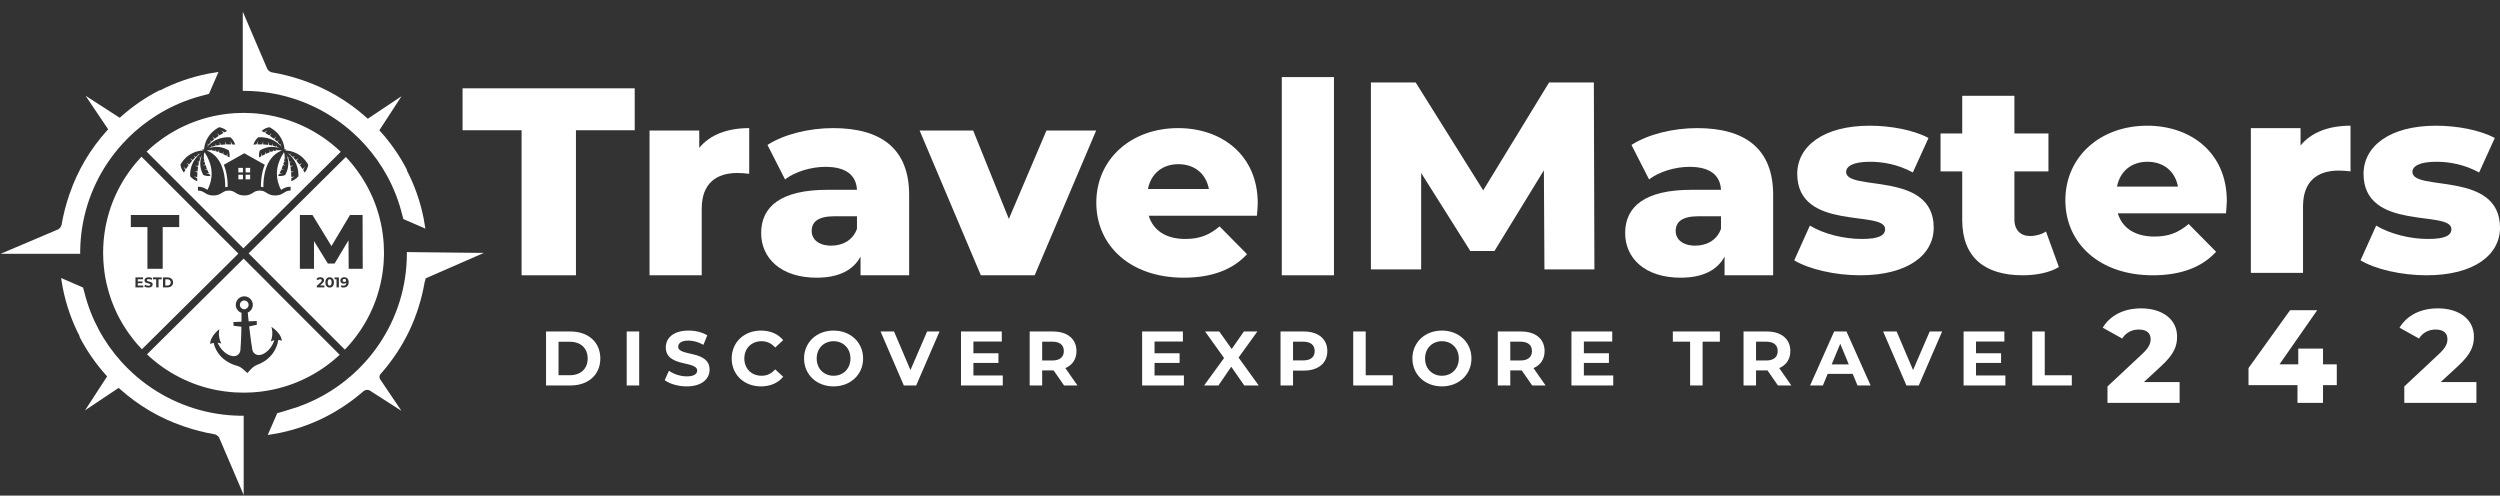
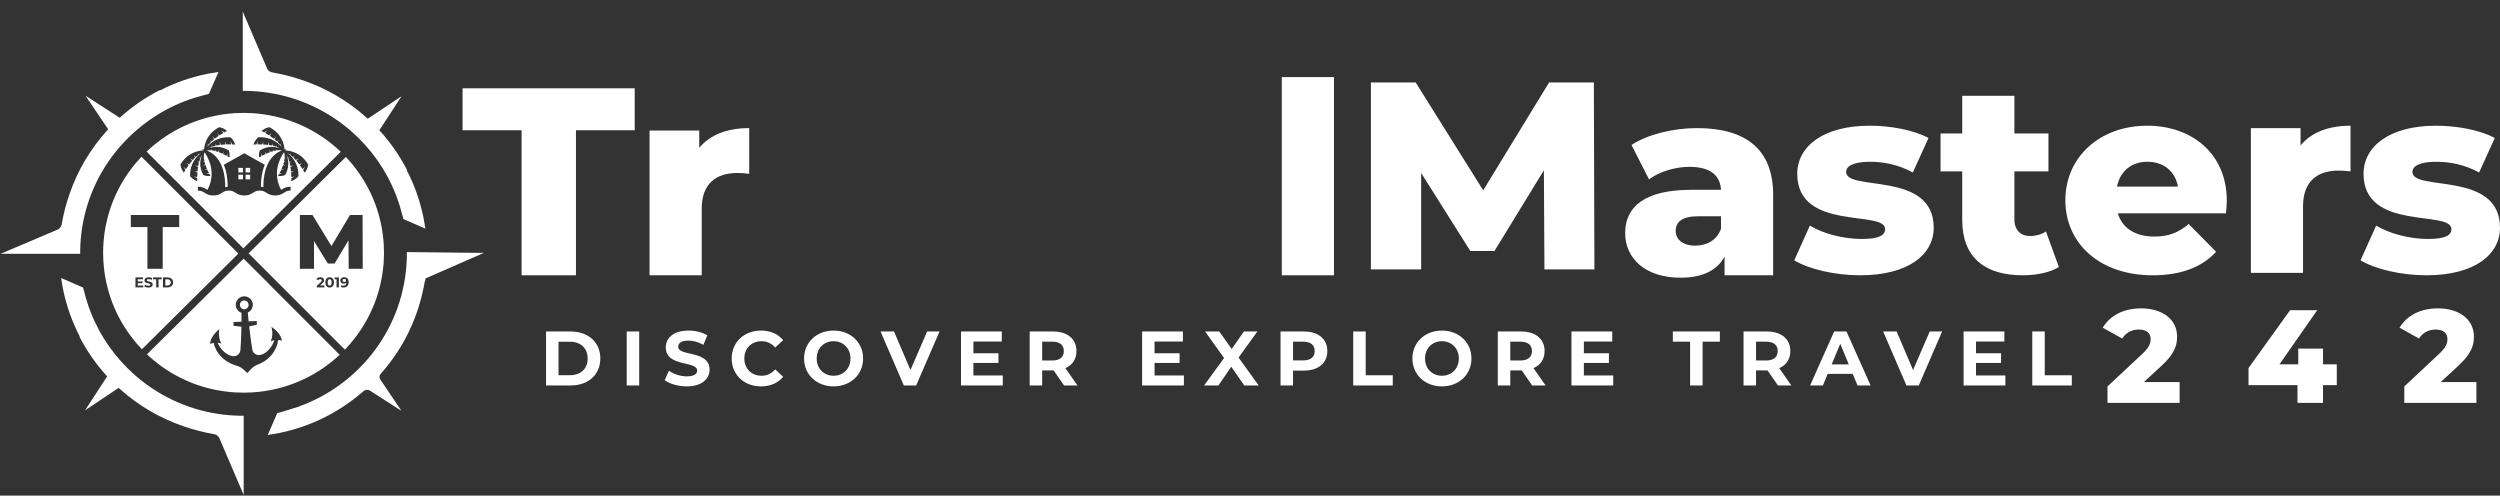
<svg xmlns="http://www.w3.org/2000/svg" width="227" height="45" viewBox="0 0 227 45" fill="none">
  <rect x="0" y="0" width="227" height="45" fill="#333333" stroke="none" />
  <g clip-path="url(#clip0_257_803)">
    <path d="M43.935 22.964C43.837 23.008 43.738 23.051 43.64 23.094C43.602 23.111 43.564 23.127 43.526 23.143C41.899 23.854 40.272 24.564 38.646 25.274H38.639C38.632 25.338 38.623 25.402 38.613 25.465C38.587 25.511 38.569 25.558 38.561 25.602C38.016 28.742 36.704 31.516 34.597 33.913C34.572 33.942 34.473 34.042 34.457 34.185C34.457 34.189 34.456 34.195 34.456 34.2C34.45 34.301 34.486 34.391 34.534 34.466C34.54 34.477 34.549 34.488 34.557 34.5C34.563 34.509 34.572 34.52 34.579 34.53C35.202 35.454 35.824 36.377 36.448 37.302C35.542 36.721 34.637 36.141 33.731 35.56C33.635 35.481 33.488 35.392 33.317 35.398C33.279 35.399 33.242 35.405 33.208 35.416C33.044 35.461 32.93 35.585 32.891 35.619C30.862 37.348 28.564 38.543 25.992 39.173C25.758 39.231 25.521 39.284 25.281 39.332C24.989 39.391 24.695 39.43 24.309 39.495C24.311 39.49 24.312 39.486 24.316 39.48C24.602 38.824 24.889 38.168 25.176 37.513C25.482 37.433 25.817 37.338 26.175 37.221C26.18 37.218 26.188 37.217 26.194 37.214C28.392 36.591 30.381 35.473 32.033 33.992C32.402 33.662 32.754 33.312 33.087 32.947C35.002 30.851 36.32 28.203 36.771 25.271C36.88 24.561 36.939 23.835 36.944 23.095V22.888C37.559 22.895 38.177 22.901 38.794 22.909C40.509 22.927 42.223 22.947 43.938 22.965L43.935 22.964Z" fill="white" />
    <path d="M36.941 22.887V23.015C36.941 22.973 36.941 22.93 36.94 22.887H36.941Z" fill="white" />
    <path d="M22.57 27.609C22.54 27.433 22.39 27.298 22.211 27.284C22.196 27.284 22.177 27.28 22.161 27.281C22.143 27.282 22.126 27.287 22.107 27.288C21.935 27.319 21.794 27.468 21.783 27.646C21.765 27.835 21.884 27.999 22.049 28.057C22.096 28.07 22.147 28.08 22.197 28.078C22.252 28.075 22.297 28.062 22.339 28.044C22.502 27.971 22.603 27.797 22.57 27.61V27.609ZM22.57 27.609C22.54 27.433 22.39 27.298 22.211 27.284C22.196 27.284 22.177 27.28 22.161 27.281C22.143 27.282 22.126 27.287 22.107 27.288C21.935 27.319 21.794 27.468 21.783 27.646C21.765 27.835 21.884 27.999 22.049 28.057C22.096 28.07 22.147 28.08 22.197 28.078C22.252 28.075 22.297 28.062 22.339 28.044C22.502 27.971 22.603 27.797 22.57 27.61V27.609ZM22.57 27.609C22.54 27.433 22.39 27.298 22.211 27.284C22.196 27.284 22.177 27.28 22.161 27.281C22.143 27.282 22.126 27.287 22.107 27.288C21.935 27.319 21.794 27.468 21.783 27.646C21.765 27.835 21.884 27.999 22.049 28.057C22.096 28.07 22.147 28.08 22.197 28.078C22.252 28.075 22.297 28.062 22.339 28.044C22.502 27.971 22.603 27.797 22.57 27.61V27.609ZM22.57 27.609C22.54 27.433 22.39 27.298 22.211 27.284C22.196 27.284 22.177 27.28 22.161 27.281C22.143 27.282 22.126 27.287 22.107 27.288C21.935 27.319 21.794 27.468 21.783 27.646C21.765 27.835 21.884 27.999 22.049 28.057C22.096 28.07 22.147 28.08 22.197 28.078C22.252 28.075 22.297 28.062 22.339 28.044C22.502 27.971 22.603 27.797 22.57 27.61V27.609ZM22.57 27.609C22.54 27.433 22.39 27.298 22.211 27.284C22.196 27.284 22.177 27.28 22.161 27.281C22.143 27.282 22.126 27.287 22.107 27.288C21.935 27.319 21.794 27.468 21.783 27.646C21.765 27.835 21.884 27.999 22.049 28.057C22.096 28.07 22.147 28.08 22.197 28.078C22.252 28.075 22.297 28.062 22.339 28.044C22.502 27.971 22.603 27.797 22.57 27.61V27.609ZM22.57 27.609C22.54 27.433 22.39 27.298 22.211 27.284C22.196 27.284 22.177 27.28 22.161 27.281C22.143 27.282 22.126 27.287 22.107 27.288C21.935 27.319 21.794 27.468 21.783 27.646C21.765 27.835 21.884 27.999 22.049 28.057C22.096 28.07 22.147 28.08 22.197 28.078C22.252 28.075 22.297 28.062 22.339 28.044C22.502 27.971 22.603 27.797 22.57 27.61V27.609ZM22.57 27.609C22.54 27.433 22.39 27.298 22.211 27.284C22.196 27.284 22.177 27.28 22.161 27.281C22.143 27.282 22.126 27.287 22.107 27.288C21.935 27.319 21.794 27.468 21.783 27.646C21.765 27.835 21.884 27.999 22.049 28.057C22.096 28.07 22.147 28.08 22.197 28.078C22.252 28.075 22.297 28.062 22.339 28.044C22.502 27.971 22.603 27.797 22.57 27.61V27.609ZM22.57 27.609C22.54 27.433 22.39 27.298 22.211 27.284C22.196 27.284 22.177 27.28 22.161 27.281C22.143 27.282 22.126 27.287 22.107 27.288C21.935 27.319 21.794 27.468 21.783 27.646C21.765 27.835 21.884 27.999 22.049 28.057C22.096 28.07 22.147 28.08 22.197 28.078C22.252 28.075 22.297 28.062 22.339 28.044C22.502 27.971 22.603 27.797 22.57 27.61V27.609ZM22.57 27.609C22.54 27.433 22.39 27.298 22.211 27.284C22.196 27.284 22.177 27.28 22.161 27.281C22.143 27.282 22.126 27.287 22.107 27.288C21.935 27.319 21.794 27.468 21.783 27.646C21.765 27.835 21.884 27.999 22.049 28.057C22.096 28.07 22.147 28.08 22.197 28.078C22.252 28.075 22.297 28.062 22.339 28.044C22.502 27.971 22.603 27.797 22.57 27.61V27.609ZM22.57 27.609C22.54 27.433 22.39 27.298 22.211 27.284C22.196 27.284 22.177 27.28 22.161 27.281C22.143 27.282 22.126 27.287 22.107 27.288C21.935 27.319 21.794 27.468 21.783 27.646C21.765 27.835 21.884 27.999 22.049 28.057C22.096 28.07 22.147 28.08 22.197 28.078C22.252 28.075 22.297 28.062 22.339 28.044C22.502 27.971 22.603 27.797 22.57 27.61V27.609ZM22.57 27.609C22.54 27.433 22.39 27.298 22.211 27.284C22.196 27.284 22.177 27.28 22.161 27.281C22.143 27.282 22.126 27.287 22.107 27.288C21.935 27.319 21.794 27.468 21.783 27.646C21.765 27.835 21.884 27.999 22.049 28.057C22.096 28.07 22.147 28.08 22.197 28.078C22.252 28.075 22.297 28.062 22.339 28.044C22.502 27.971 22.603 27.797 22.57 27.61V27.609ZM22.57 27.609C22.54 27.433 22.39 27.298 22.211 27.284C22.196 27.284 22.177 27.28 22.161 27.281C22.143 27.282 22.126 27.287 22.107 27.288C21.935 27.319 21.794 27.468 21.783 27.646C21.765 27.835 21.884 27.999 22.049 28.057C22.096 28.07 22.147 28.08 22.197 28.078C22.252 28.075 22.297 28.062 22.339 28.044C22.502 27.971 22.603 27.797 22.57 27.61V27.609ZM22.57 27.609C22.54 27.433 22.39 27.298 22.211 27.284C22.196 27.284 22.177 27.28 22.161 27.281C22.143 27.282 22.126 27.287 22.107 27.288C21.935 27.319 21.794 27.468 21.783 27.646C21.765 27.835 21.884 27.999 22.049 28.057C22.096 28.07 22.147 28.08 22.197 28.078C22.252 28.075 22.297 28.062 22.339 28.044C22.502 27.971 22.603 27.797 22.57 27.61V27.609ZM22.57 27.609C22.54 27.433 22.39 27.298 22.211 27.284C22.196 27.284 22.177 27.28 22.161 27.281C22.143 27.282 22.126 27.287 22.107 27.288C21.935 27.319 21.794 27.468 21.783 27.646C21.765 27.835 21.884 27.999 22.049 28.057C22.096 28.07 22.147 28.08 22.197 28.078C22.252 28.075 22.297 28.062 22.339 28.044C22.502 27.971 22.603 27.797 22.57 27.61V27.609ZM22.57 27.609C22.54 27.433 22.39 27.298 22.211 27.284C22.196 27.284 22.177 27.28 22.161 27.281C22.143 27.282 22.126 27.287 22.107 27.288C21.935 27.319 21.794 27.468 21.783 27.646C21.765 27.835 21.884 27.999 22.049 28.057C22.096 28.07 22.147 28.08 22.197 28.078C22.252 28.075 22.297 28.062 22.339 28.044C22.502 27.971 22.603 27.797 22.57 27.61V27.609ZM22.57 27.609C22.54 27.433 22.39 27.298 22.211 27.284C22.196 27.284 22.177 27.28 22.161 27.281C22.143 27.282 22.126 27.287 22.107 27.288C21.935 27.319 21.794 27.468 21.783 27.646C21.765 27.835 21.884 27.999 22.049 28.057C22.096 28.07 22.147 28.08 22.197 28.078C22.252 28.075 22.297 28.062 22.339 28.044C22.502 27.971 22.603 27.797 22.57 27.61V27.609ZM24.52 25.882C24.14 25.5 23.756 25.116 23.374 24.735L22.872 24.236C22.691 24.056 22.511 23.874 22.331 23.693C22.263 23.624 22.192 23.555 22.122 23.486C22.122 23.483 22.119 23.481 22.119 23.481C21.858 23.739 21.599 23.997 21.337 24.255C21.178 24.413 21.019 24.57 20.859 24.729C20.481 25.103 20.105 25.476 19.729 25.85C17.6 27.957 15.475 30.066 13.348 32.174C13.441 32.262 13.534 32.349 13.63 32.431C13.699 32.493 13.769 32.554 13.838 32.615C13.853 32.628 13.868 32.64 13.882 32.653C13.89 32.658 13.898 32.665 13.905 32.671C13.907 32.673 13.909 32.674 13.912 32.675L13.925 32.686C13.931 32.692 13.938 32.697 13.944 32.703C13.955 32.711 13.965 32.72 13.977 32.729C14.002 32.749 14.027 32.77 14.051 32.791C14.068 32.805 14.083 32.817 14.099 32.829C14.148 32.87 14.198 32.908 14.249 32.948C14.263 32.96 14.276 32.971 14.289 32.98C14.351 33.028 14.413 33.076 14.475 33.123C14.574 33.198 14.677 33.273 14.779 33.343C14.877 33.411 14.976 33.479 15.077 33.545C15.227 33.644 15.38 33.741 15.533 33.834C15.579 33.862 15.627 33.888 15.672 33.916C15.681 33.922 15.691 33.929 15.702 33.932C15.75 33.961 15.797 33.988 15.846 34.014C15.952 34.076 16.058 34.133 16.167 34.188C16.231 34.223 16.295 34.256 16.361 34.288C16.425 34.321 16.489 34.353 16.556 34.385C16.607 34.41 16.657 34.434 16.706 34.457C16.853 34.525 17.002 34.591 17.151 34.653C17.217 34.682 17.284 34.708 17.352 34.737C17.419 34.764 17.485 34.79 17.553 34.816C17.621 34.842 17.688 34.866 17.756 34.891C17.823 34.915 17.891 34.938 17.96 34.964C17.974 34.967 17.988 34.972 18.002 34.978C18.119 35.018 18.235 35.055 18.352 35.09C18.357 35.092 18.363 35.094 18.368 35.095C18.438 35.117 18.507 35.136 18.575 35.157C18.644 35.175 18.714 35.195 18.782 35.214C18.92 35.251 19.059 35.287 19.199 35.318C19.269 35.334 19.338 35.349 19.408 35.364C19.475 35.378 19.542 35.392 19.609 35.406C19.612 35.406 19.615 35.406 19.617 35.408C19.675 35.419 19.733 35.431 19.791 35.441C19.802 35.442 19.81 35.444 19.821 35.446C19.837 35.449 19.852 35.452 19.867 35.453C19.993 35.477 20.122 35.498 20.252 35.515C20.323 35.527 20.393 35.534 20.464 35.545C20.605 35.564 20.747 35.58 20.888 35.593C20.933 35.597 20.978 35.601 21.021 35.605C21.075 35.609 21.126 35.614 21.18 35.618C21.21 35.621 21.238 35.622 21.27 35.624C21.284 35.624 21.3 35.627 21.316 35.627C21.578 35.644 21.842 35.653 22.107 35.653H22.114C22.36 35.653 22.605 35.645 22.847 35.632C22.851 35.632 22.853 35.631 22.858 35.631C22.925 35.628 22.993 35.623 23.059 35.618C23.21 35.607 23.359 35.594 23.508 35.578C23.549 35.573 23.591 35.569 23.634 35.563C23.666 35.559 23.699 35.556 23.734 35.551C23.793 35.543 23.852 35.535 23.912 35.527C24.058 35.506 24.205 35.482 24.353 35.457C24.364 35.455 24.376 35.454 24.388 35.453C24.441 35.442 24.494 35.432 24.547 35.422C24.688 35.395 24.828 35.366 24.968 35.334C25.031 35.318 25.096 35.304 25.16 35.289C25.171 35.286 25.18 35.282 25.191 35.28C25.251 35.265 25.31 35.25 25.369 35.235C25.375 35.233 25.384 35.231 25.393 35.228C25.454 35.212 25.516 35.196 25.577 35.178C25.585 35.176 25.593 35.173 25.602 35.172C25.668 35.153 25.735 35.134 25.799 35.114C25.868 35.094 25.937 35.072 26.005 35.05C26.063 35.033 26.121 35.014 26.179 34.995C26.201 34.987 26.221 34.98 26.242 34.972C26.294 34.955 26.347 34.937 26.399 34.918C26.408 34.915 26.416 34.912 26.425 34.909C26.477 34.891 26.53 34.871 26.581 34.852C26.633 34.833 26.684 34.814 26.736 34.794C26.78 34.776 26.825 34.759 26.869 34.74C26.905 34.728 26.937 34.714 26.971 34.7C27.028 34.677 27.083 34.654 27.139 34.629C27.191 34.606 27.242 34.585 27.294 34.562C27.305 34.557 27.313 34.555 27.323 34.549C27.384 34.522 27.446 34.493 27.506 34.465C27.572 34.435 27.637 34.403 27.701 34.372C27.761 34.343 27.822 34.313 27.881 34.283C27.956 34.247 28.032 34.208 28.106 34.168C28.158 34.14 28.21 34.11 28.265 34.082C28.339 34.041 28.415 33.999 28.491 33.954C28.543 33.924 28.595 33.894 28.648 33.862C28.709 33.826 28.771 33.788 28.833 33.751C28.893 33.715 28.954 33.676 29.012 33.638C29.014 33.638 29.016 33.638 29.017 33.636C29.136 33.559 29.255 33.481 29.371 33.401C29.429 33.36 29.488 33.319 29.546 33.277C29.603 33.236 29.661 33.193 29.718 33.151C29.776 33.109 29.833 33.066 29.889 33.023C29.954 32.973 30.017 32.924 30.081 32.873C30.104 32.855 30.127 32.837 30.149 32.818C30.204 32.774 30.256 32.731 30.31 32.685C30.326 32.671 30.343 32.657 30.36 32.643C30.368 32.636 30.376 32.629 30.385 32.622C30.439 32.576 30.493 32.529 30.546 32.482C30.645 32.395 30.745 32.305 30.844 32.214C28.735 30.104 26.626 27.998 24.518 25.888L24.52 25.882ZM22.107 24.062V24.067C22.107 24.067 22.105 24.065 22.104 24.064C22.104 24.063 22.105 24.062 22.107 24.061V24.062ZM25.264 30.864C25.236 31.077 25.179 31.292 25.096 31.496C25.031 31.661 24.949 31.818 24.851 31.965C24.75 32.12 24.637 32.263 24.5 32.4C24.319 32.581 24.118 32.742 23.892 32.871C23.795 32.928 23.693 32.984 23.587 33.03C23.53 33.052 23.469 33.078 23.413 33.1C23.173 33.188 22.956 33.332 22.782 33.525L22.462 33.872L22.116 33.556C21.926 33.38 21.696 33.255 21.445 33.19C21.386 33.174 21.328 33.153 21.269 33.136C21.15 33.091 21.032 33.047 20.922 32.99C20.696 32.882 20.489 32.748 20.296 32.592C20.151 32.468 20.022 32.335 19.906 32.189C19.795 32.048 19.699 31.903 19.619 31.744C19.517 31.548 19.445 31.344 19.397 31.13C19.29 31.151 19.187 31.185 19.084 31.236C19.078 30.514 19.916 29.888 19.916 29.888C19.903 29.944 19.893 29.997 19.889 30.052C19.842 30.462 19.918 30.855 20.093 31.198C19.979 31.158 19.866 31.132 19.757 31.117C20.259 32.211 21.05 32.322 21.05 32.322C21.119 32.338 21.198 32.342 21.271 32.338L21.317 32.336C21.592 32.3 21.803 32.071 21.829 31.796C21.864 31.386 21.886 30.847 21.904 30.318C21.908 30.095 21.915 29.875 21.917 29.667L21.209 29.583L21.193 29.241L21.927 29.208C21.931 28.733 21.932 28.407 21.932 28.407C21.759 28.349 21.615 28.233 21.523 28.083C21.443 27.956 21.402 27.808 21.409 27.646C21.423 27.268 21.718 26.955 22.091 26.914C22.11 26.909 22.126 26.909 22.146 26.908C22.165 26.907 22.181 26.906 22.201 26.908C22.58 26.914 22.899 27.204 22.95 27.574C22.969 27.739 22.937 27.895 22.871 28.029C22.789 28.183 22.659 28.308 22.497 28.381C22.497 28.381 22.527 28.706 22.576 29.178L23.307 29.146L23.322 29.488L22.629 29.635C22.655 29.866 22.682 30.111 22.713 30.356C22.775 30.858 22.845 31.363 22.912 31.749C22.963 32.02 23.193 32.228 23.469 32.239H23.477C23.562 32.242 23.65 32.23 23.737 32.2C23.737 32.2 24.514 32.022 24.914 30.887C24.808 30.907 24.696 30.947 24.587 30.994C24.729 30.637 24.77 30.239 24.684 29.835C24.675 29.781 24.66 29.729 24.642 29.676C24.642 29.676 25.534 30.22 25.586 30.942C25.483 30.9 25.378 30.875 25.269 30.864H25.264ZM22.569 27.61C22.538 27.434 22.389 27.299 22.21 27.285C22.195 27.285 22.175 27.281 22.16 27.282C22.142 27.284 22.125 27.288 22.106 27.289C21.933 27.32 21.793 27.469 21.782 27.647C21.764 27.836 21.883 28 22.048 28.058C22.095 28.071 22.146 28.081 22.196 28.079C22.251 28.076 22.296 28.063 22.338 28.045C22.501 27.972 22.602 27.798 22.569 27.611V27.61ZM22.569 27.61C22.538 27.434 22.389 27.299 22.21 27.285C22.195 27.285 22.175 27.281 22.16 27.282C22.142 27.284 22.125 27.288 22.106 27.289C21.933 27.32 21.793 27.469 21.782 27.647C21.764 27.836 21.883 28 22.048 28.058C22.095 28.071 22.146 28.081 22.196 28.079C22.251 28.076 22.296 28.063 22.338 28.045C22.501 27.972 22.602 27.798 22.569 27.611V27.61ZM22.569 27.61C22.538 27.434 22.389 27.299 22.21 27.285C22.195 27.285 22.175 27.281 22.16 27.282C22.142 27.284 22.125 27.288 22.106 27.289C21.933 27.32 21.793 27.469 21.782 27.647C21.764 27.836 21.883 28 22.048 28.058C22.095 28.071 22.146 28.081 22.196 28.079C22.251 28.076 22.296 28.063 22.338 28.045C22.501 27.972 22.602 27.798 22.569 27.611V27.61ZM22.569 27.61C22.538 27.434 22.389 27.299 22.21 27.285C22.195 27.285 22.175 27.281 22.16 27.282C22.142 27.284 22.125 27.288 22.106 27.289C21.933 27.32 21.793 27.469 21.782 27.647C21.764 27.836 21.883 28 22.048 28.058C22.095 28.071 22.146 28.081 22.196 28.079C22.251 28.076 22.296 28.063 22.338 28.045C22.501 27.972 22.602 27.798 22.569 27.611V27.61ZM22.569 27.61C22.538 27.434 22.389 27.299 22.21 27.285C22.195 27.285 22.175 27.281 22.16 27.282C22.142 27.284 22.125 27.288 22.106 27.289C21.933 27.32 21.793 27.469 21.782 27.647C21.764 27.836 21.883 28 22.048 28.058C22.095 28.071 22.146 28.081 22.196 28.079C22.251 28.076 22.296 28.063 22.338 28.045C22.501 27.972 22.602 27.798 22.569 27.611V27.61ZM22.569 27.61C22.538 27.434 22.389 27.299 22.21 27.285C22.195 27.285 22.175 27.281 22.16 27.282C22.142 27.284 22.125 27.288 22.106 27.289C21.933 27.32 21.793 27.469 21.782 27.647C21.764 27.836 21.883 28 22.048 28.058C22.095 28.071 22.146 28.081 22.196 28.079C22.251 28.076 22.296 28.063 22.338 28.045C22.501 27.972 22.602 27.798 22.569 27.611V27.61ZM22.569 27.61C22.538 27.434 22.389 27.299 22.21 27.285C22.195 27.285 22.175 27.281 22.16 27.282C22.142 27.284 22.125 27.288 22.106 27.289C21.933 27.32 21.793 27.469 21.782 27.647C21.764 27.836 21.883 28 22.048 28.058C22.095 28.071 22.146 28.081 22.196 28.079C22.251 28.076 22.296 28.063 22.338 28.045C22.501 27.972 22.602 27.798 22.569 27.611V27.61ZM22.569 27.61C22.538 27.434 22.389 27.299 22.21 27.285C22.195 27.285 22.175 27.281 22.16 27.282C22.142 27.284 22.125 27.288 22.106 27.289C21.933 27.32 21.793 27.469 21.782 27.647C21.764 27.836 21.883 28 22.048 28.058C22.095 28.071 22.146 28.081 22.196 28.079C22.251 28.076 22.296 28.063 22.338 28.045C22.501 27.972 22.602 27.798 22.569 27.611V27.61ZM22.569 27.61C22.538 27.434 22.389 27.299 22.21 27.285C22.195 27.285 22.175 27.281 22.16 27.282C22.142 27.284 22.125 27.288 22.106 27.289C21.933 27.32 21.793 27.469 21.782 27.647C21.764 27.836 21.883 28 22.048 28.058C22.095 28.071 22.146 28.081 22.196 28.079C22.251 28.076 22.296 28.063 22.338 28.045C22.501 27.972 22.602 27.798 22.569 27.611V27.61ZM22.569 27.61C22.538 27.434 22.389 27.299 22.21 27.285C22.195 27.285 22.175 27.281 22.16 27.282C22.142 27.284 22.125 27.288 22.106 27.289C21.933 27.32 21.793 27.469 21.782 27.647C21.764 27.836 21.883 28 22.048 28.058C22.095 28.071 22.146 28.081 22.196 28.079C22.251 28.076 22.296 28.063 22.338 28.045C22.501 27.972 22.602 27.798 22.569 27.611V27.61ZM22.569 27.61C22.538 27.434 22.389 27.299 22.21 27.285C22.195 27.285 22.175 27.281 22.16 27.282C22.142 27.284 22.125 27.288 22.106 27.289C21.933 27.32 21.793 27.469 21.782 27.647C21.764 27.836 21.883 28 22.048 28.058C22.095 28.071 22.146 28.081 22.196 28.079C22.251 28.076 22.296 28.063 22.338 28.045C22.501 27.972 22.602 27.798 22.569 27.611V27.61ZM22.569 27.61C22.538 27.434 22.389 27.299 22.21 27.285C22.195 27.285 22.175 27.281 22.16 27.282C22.142 27.284 22.125 27.288 22.106 27.289C21.933 27.32 21.793 27.469 21.782 27.647C21.764 27.836 21.883 28 22.048 28.058C22.095 28.071 22.146 28.081 22.196 28.079C22.251 28.076 22.296 28.063 22.338 28.045C22.501 27.972 22.602 27.798 22.569 27.611V27.61ZM22.569 27.61C22.538 27.434 22.389 27.299 22.21 27.285C22.195 27.285 22.175 27.281 22.16 27.282C22.142 27.284 22.125 27.288 22.106 27.289C21.933 27.32 21.793 27.469 21.782 27.647C21.764 27.836 21.883 28 22.048 28.058C22.095 28.071 22.146 28.081 22.196 28.079C22.251 28.076 22.296 28.063 22.338 28.045C22.501 27.972 22.602 27.798 22.569 27.611V27.61ZM22.569 27.61C22.538 27.434 22.389 27.299 22.21 27.285C22.195 27.285 22.175 27.281 22.16 27.282C22.142 27.284 22.125 27.288 22.106 27.289C21.933 27.32 21.793 27.469 21.782 27.647C21.764 27.836 21.883 28 22.048 28.058C22.095 28.071 22.146 28.081 22.196 28.079C22.251 28.076 22.296 28.063 22.338 28.045C22.501 27.972 22.602 27.798 22.569 27.611V27.61ZM22.569 27.61C22.538 27.434 22.389 27.299 22.21 27.285C22.195 27.285 22.175 27.281 22.16 27.282C22.142 27.284 22.125 27.288 22.106 27.289C21.933 27.32 21.793 27.469 21.782 27.647C21.764 27.836 21.883 28 22.048 28.058C22.095 28.071 22.146 28.081 22.196 28.079C22.251 28.076 22.296 28.063 22.338 28.045C22.501 27.972 22.602 27.798 22.569 27.611V27.61Z" fill="white" />
    <path d="M22.108 24.061V24.067C22.108 24.067 22.106 24.065 22.105 24.064C22.105 24.062 22.107 24.062 22.108 24.061Z" fill="white" />
    <path d="M31.778 14.665C31.778 14.665 31.783 14.671 31.787 14.674C31.784 14.671 31.782 14.668 31.779 14.665H31.778ZM31.883 14.787C31.85 14.749 31.818 14.712 31.785 14.674C31.834 14.73 31.883 14.788 31.931 14.846C31.916 14.825 31.9 14.805 31.884 14.786L31.883 14.787ZM32.021 14.955C32.042 14.981 32.063 15.008 32.085 15.034C32.065 15.008 32.043 14.982 32.021 14.955V14.955Z" fill="white" />
    <path d="M30.062 25.423C30.03 25.375 29.987 25.351 29.931 25.351C29.876 25.351 29.833 25.375 29.802 25.423C29.77 25.471 29.754 25.543 29.754 25.643C29.754 25.743 29.77 25.816 29.802 25.863C29.833 25.911 29.877 25.935 29.931 25.935C29.986 25.935 30.03 25.911 30.062 25.863C30.095 25.816 30.11 25.743 30.11 25.643C30.11 25.543 30.095 25.471 30.062 25.423ZM30.062 25.423C30.03 25.375 29.987 25.351 29.931 25.351C29.876 25.351 29.833 25.375 29.802 25.423C29.77 25.471 29.754 25.543 29.754 25.643C29.754 25.743 29.77 25.816 29.802 25.863C29.833 25.911 29.877 25.935 29.931 25.935C29.986 25.935 30.03 25.911 30.062 25.863C30.095 25.816 30.11 25.743 30.11 25.643C30.11 25.543 30.095 25.471 30.062 25.423ZM34.844 22.205C34.839 22.135 34.835 22.064 34.831 21.993C34.823 21.896 34.814 21.8 34.804 21.702C34.772 21.351 34.721 21.004 34.66 20.66C34.609 20.381 34.548 20.104 34.477 19.83C34.465 19.782 34.452 19.736 34.441 19.688C34.423 19.619 34.403 19.551 34.384 19.483C34.346 19.345 34.304 19.208 34.259 19.072C34.239 19.006 34.217 18.94 34.194 18.874C34.178 18.824 34.159 18.773 34.142 18.724C34.129 18.686 34.114 18.649 34.101 18.611C34.087 18.574 34.074 18.537 34.061 18.499C34.05 18.473 34.041 18.448 34.031 18.422C34.013 18.376 33.995 18.328 33.975 18.28C33.971 18.271 33.966 18.261 33.964 18.252C33.942 18.197 33.919 18.14 33.897 18.085C33.89 18.066 33.882 18.05 33.875 18.033C33.856 17.988 33.838 17.944 33.818 17.9C33.797 17.851 33.776 17.801 33.753 17.755C33.726 17.693 33.698 17.632 33.67 17.573C33.668 17.567 33.664 17.561 33.661 17.555C33.63 17.493 33.601 17.431 33.571 17.371C33.548 17.324 33.525 17.277 33.501 17.23C33.486 17.198 33.47 17.166 33.453 17.134C33.428 17.085 33.402 17.037 33.376 16.988C33.342 16.924 33.308 16.863 33.272 16.801C33.237 16.739 33.202 16.676 33.167 16.616C33.125 16.541 33.081 16.466 33.034 16.393C32.962 16.274 32.889 16.157 32.814 16.041C32.717 15.893 32.617 15.747 32.513 15.602C32.509 15.596 32.504 15.589 32.498 15.583C32.482 15.559 32.464 15.534 32.447 15.511C32.396 15.441 32.343 15.369 32.291 15.3C32.266 15.268 32.243 15.238 32.219 15.209C32.212 15.202 32.208 15.193 32.202 15.186C32.163 15.135 32.124 15.085 32.085 15.035C32.064 15.009 32.042 14.982 32.021 14.956C32.015 14.949 32.01 14.943 32.004 14.937C31.988 14.918 31.972 14.897 31.955 14.877C31.952 14.873 31.948 14.867 31.942 14.862C31.942 14.861 31.942 14.859 31.94 14.859C31.938 14.856 31.936 14.854 31.933 14.85C31.933 14.849 31.932 14.847 31.93 14.847C31.882 14.79 31.833 14.732 31.784 14.676C31.781 14.672 31.779 14.669 31.776 14.667L31.762 14.652C31.732 14.616 31.701 14.58 31.67 14.545C31.584 14.447 31.494 14.35 31.402 14.252C29.301 16.338 27.199 18.422 25.096 20.504C24.703 20.896 24.307 21.288 23.914 21.677V21.68C23.743 21.849 23.573 22.016 23.403 22.185C23.126 22.459 22.85 22.732 22.573 23.007C22.602 23.035 22.631 23.064 22.66 23.091C22.867 23.298 23.075 23.505 23.282 23.715C23.489 23.922 23.697 24.13 23.907 24.34C24.29 24.723 24.672 25.106 25.056 25.489C27.142 27.573 29.226 29.661 31.312 31.745C31.421 31.632 31.528 31.517 31.632 31.401C31.642 31.39 31.652 31.381 31.659 31.371C31.668 31.36 31.676 31.351 31.686 31.341C31.794 31.219 31.9 31.096 32.001 30.97C32.022 30.946 32.039 30.922 32.059 30.898C32.086 30.865 32.113 30.832 32.139 30.797C32.168 30.762 32.195 30.728 32.221 30.693C32.251 30.655 32.281 30.616 32.309 30.577C32.312 30.577 32.312 30.574 32.313 30.573C32.389 30.472 32.464 30.369 32.538 30.265C32.549 30.249 32.561 30.232 32.573 30.216C32.61 30.164 32.647 30.109 32.684 30.055C32.724 29.997 32.763 29.937 32.803 29.877C32.836 29.826 32.869 29.775 32.903 29.723C32.911 29.708 32.922 29.693 32.931 29.677C32.964 29.624 32.997 29.572 33.028 29.519C33.031 29.516 33.032 29.512 33.034 29.51C33.066 29.458 33.096 29.406 33.127 29.353C33.172 29.279 33.214 29.206 33.256 29.13C33.285 29.078 33.313 29.026 33.343 28.974C33.381 28.901 33.419 28.829 33.456 28.756C33.484 28.704 33.512 28.65 33.538 28.595C33.564 28.545 33.589 28.497 33.612 28.448C33.636 28.398 33.658 28.349 33.682 28.3C33.705 28.253 33.725 28.206 33.746 28.158C33.768 28.112 33.789 28.065 33.808 28.018C33.819 27.995 33.83 27.971 33.84 27.947C33.858 27.905 33.876 27.863 33.894 27.82C33.917 27.764 33.94 27.707 33.963 27.651C33.986 27.593 34.009 27.535 34.031 27.476C34.056 27.413 34.08 27.35 34.102 27.288C34.106 27.278 34.109 27.267 34.113 27.258C34.135 27.197 34.157 27.134 34.178 27.073C34.201 27.005 34.224 26.937 34.246 26.87C34.312 26.667 34.373 26.462 34.428 26.255C34.447 26.188 34.464 26.122 34.481 26.055C34.481 26.05 34.484 26.044 34.484 26.039C34.5 25.974 34.517 25.908 34.532 25.842C34.548 25.772 34.565 25.703 34.579 25.633C34.597 25.549 34.615 25.462 34.631 25.374C34.642 25.324 34.65 25.275 34.659 25.224C34.674 25.151 34.686 25.08 34.698 25.006C34.718 24.878 34.737 24.749 34.754 24.621C34.76 24.585 34.763 24.551 34.767 24.518C34.773 24.48 34.777 24.444 34.78 24.407C34.786 24.367 34.79 24.328 34.795 24.289C34.799 24.246 34.803 24.204 34.808 24.163C34.814 24.092 34.82 24.022 34.826 23.951C34.832 23.881 34.837 23.811 34.841 23.741V23.738C34.857 23.506 34.864 23.271 34.867 23.035V22.954C34.867 22.704 34.856 22.456 34.843 22.209L34.844 22.205ZM29.455 26.095H28.765V25.959L29.117 25.629C29.155 25.594 29.18 25.564 29.192 25.538C29.205 25.512 29.212 25.487 29.212 25.462C29.212 25.426 29.2 25.398 29.175 25.378C29.15 25.359 29.114 25.349 29.066 25.349C29.026 25.349 28.99 25.357 28.958 25.372C28.925 25.387 28.898 25.41 28.876 25.439L28.723 25.34C28.759 25.288 28.808 25.247 28.87 25.217C28.932 25.187 29.004 25.172 29.084 25.172C29.152 25.172 29.211 25.183 29.262 25.206C29.312 25.227 29.353 25.259 29.381 25.299C29.409 25.339 29.423 25.386 29.423 25.441C29.423 25.49 29.413 25.536 29.392 25.579C29.371 25.622 29.33 25.671 29.271 25.727L29.061 25.923H29.453V26.094L29.455 26.095ZM30.273 25.894C30.239 25.964 30.193 26.019 30.134 26.056C30.074 26.093 30.008 26.111 29.931 26.111C29.855 26.111 29.788 26.093 29.73 26.056C29.671 26.019 29.625 25.964 29.591 25.894C29.558 25.823 29.541 25.74 29.541 25.642C29.541 25.544 29.558 25.461 29.591 25.39C29.625 25.32 29.671 25.265 29.73 25.229C29.788 25.192 29.856 25.173 29.931 25.173C30.006 25.173 30.074 25.192 30.134 25.229C30.193 25.265 30.239 25.32 30.273 25.39C30.305 25.46 30.323 25.544 30.323 25.642C30.323 25.74 30.306 25.823 30.273 25.894ZM30.77 26.095H30.558V25.358H30.376V25.191H30.77V26.096V26.095ZM31.6 25.886C31.561 25.96 31.506 26.014 31.435 26.053C31.366 26.091 31.284 26.11 31.191 26.11C31.143 26.11 31.096 26.105 31.052 26.094C31.007 26.083 30.97 26.067 30.938 26.048L31.017 25.894C31.062 25.924 31.118 25.939 31.188 25.939C31.265 25.939 31.326 25.917 31.372 25.872C31.417 25.827 31.442 25.762 31.445 25.676C31.391 25.73 31.314 25.757 31.218 25.757C31.161 25.757 31.107 25.745 31.059 25.722C31.011 25.698 30.974 25.666 30.946 25.624C30.918 25.581 30.904 25.531 30.904 25.476C30.904 25.416 30.919 25.363 30.949 25.317C30.98 25.271 31.021 25.235 31.075 25.211C31.128 25.187 31.186 25.174 31.25 25.174C31.378 25.174 31.478 25.213 31.55 25.29C31.622 25.367 31.658 25.479 31.658 25.624C31.658 25.727 31.639 25.815 31.6 25.887V25.886ZM31.659 24.409L31.645 21.818L30.383 23.927H29.766L28.511 21.889V24.409H27.228V19.522H28.372L30.096 22.343L31.779 19.522H32.922L32.936 24.409H31.66H31.659ZM31.263 25.329C31.217 25.329 31.181 25.343 31.152 25.365C31.124 25.39 31.11 25.423 31.11 25.464C31.11 25.505 31.124 25.539 31.152 25.563C31.18 25.588 31.217 25.6 31.265 25.6C31.313 25.6 31.349 25.587 31.379 25.562C31.408 25.537 31.423 25.504 31.423 25.464C31.423 25.424 31.408 25.392 31.381 25.367C31.353 25.343 31.313 25.329 31.264 25.329H31.263ZM29.931 25.35C29.877 25.35 29.833 25.374 29.802 25.422C29.77 25.47 29.754 25.542 29.754 25.642C29.754 25.742 29.77 25.815 29.802 25.862C29.833 25.91 29.877 25.934 29.931 25.934C29.986 25.934 30.03 25.91 30.062 25.862C30.095 25.815 30.11 25.742 30.11 25.642C30.11 25.542 30.095 25.47 30.062 25.422C30.03 25.374 29.987 25.35 29.931 25.35ZM30.062 25.422C30.03 25.374 29.987 25.35 29.931 25.35C29.876 25.35 29.833 25.374 29.802 25.422C29.77 25.47 29.754 25.542 29.754 25.642C29.754 25.742 29.77 25.815 29.802 25.862C29.833 25.91 29.877 25.934 29.931 25.934C29.986 25.934 30.03 25.91 30.062 25.862C30.095 25.815 30.11 25.742 30.11 25.642C30.11 25.542 30.095 25.47 30.062 25.422ZM30.062 25.422C30.03 25.374 29.987 25.35 29.931 25.35C29.876 25.35 29.833 25.374 29.802 25.422C29.77 25.47 29.754 25.542 29.754 25.642C29.754 25.742 29.77 25.815 29.802 25.862C29.833 25.91 29.877 25.934 29.931 25.934C29.986 25.934 30.03 25.91 30.062 25.862C30.095 25.815 30.11 25.742 30.11 25.642C30.11 25.542 30.095 25.47 30.062 25.422Z" fill="white" />
    <path d="M30.275 13.193C30.235 13.16 30.194 13.127 30.154 13.094C30.236 13.16 30.316 13.226 30.396 13.294C30.355 13.26 30.316 13.226 30.275 13.193Z" fill="white" />
    <path d="M21.644 15.243V15.656H22.059V15.243H21.644ZM21.644 15.868V16.282H22.059V15.868H21.644ZM22.3 15.243V15.656H22.714V15.243H22.3ZM22.3 15.868V16.282H22.714V15.868H22.3ZM22.3 15.868V16.282H22.714V15.868H22.3ZM22.3 15.243V15.656H22.714V15.243H22.3ZM21.644 15.868V16.282H22.059V15.868H21.644ZM21.644 15.243V15.656H22.059V15.243H21.644ZM21.644 15.243V15.656H22.059V15.243H21.644ZM21.644 15.868V16.282H22.059V15.868H21.644ZM22.3 15.243V15.656H22.714V15.243H22.3ZM22.3 15.868V16.282H22.714V15.868H22.3ZM22.3 15.868V16.282H22.714V15.868H22.3ZM22.3 15.243V15.656H22.714V15.243H22.3ZM21.644 15.868V16.282H22.059V15.868H21.644ZM21.644 15.243V15.656H22.059V15.243H21.644ZM21.644 15.243V15.656H22.059V15.243H21.644ZM21.644 15.868V16.282H22.059V15.868H21.644ZM22.3 15.243V15.656H22.714V15.243H22.3ZM22.3 15.868V16.282H22.714V15.868H22.3ZM22.3 15.868V16.282H22.714V15.868H22.3ZM22.3 15.243V15.656H22.714V15.243H22.3ZM21.644 15.868V16.282H22.059V15.868H21.644ZM21.644 15.243V15.656H22.059V15.243H21.644ZM21.644 15.243V15.656H22.059V15.243H21.644ZM21.644 15.868V16.282H22.059V15.868H21.644ZM22.3 15.243V15.656H22.714V15.243H22.3ZM22.3 15.868V16.282H22.714V15.868H22.3ZM22.3 15.868V16.282H22.714V15.868H22.3ZM22.3 15.243V15.656H22.714V15.243H22.3ZM21.644 15.868V16.282H22.059V15.868H21.644ZM21.644 15.243V15.656H22.059V15.243H21.644ZM21.644 15.243V15.656H22.059V15.243H21.644ZM21.644 15.868V16.282H22.059V15.868H21.644ZM22.3 15.243V15.656H22.714V15.243H22.3ZM22.3 15.868V16.282H22.714V15.868H22.3ZM22.3 15.868V16.282H22.714V15.868H22.3ZM22.3 15.243V15.656H22.714V15.243H22.3ZM21.644 15.868V16.282H22.059V15.868H21.644ZM21.644 15.243V15.656H22.059V15.243H21.644ZM21.644 15.243V15.656H22.059V15.243H21.644ZM21.644 15.868V16.282H22.059V15.868H21.644ZM22.3 15.243V15.656H22.714V15.243H22.3ZM22.3 15.868V16.282H22.714V15.868H22.3ZM22.3 15.868V16.282H22.714V15.868H22.3ZM22.3 15.243V15.656H22.714V15.243H22.3ZM21.644 15.868V16.282H22.059V15.868H21.644ZM21.644 15.243V15.656H22.059V15.243H21.644ZM21.644 15.243V15.656H22.059V15.243H21.644ZM21.644 15.868V16.282H22.059V15.868H21.644ZM22.3 15.243V15.656H22.714V15.243H22.3ZM22.3 15.868V16.282H22.714V15.868H22.3ZM22.3 15.868V16.282H22.714V15.868H22.3ZM22.3 15.243V15.656H22.714V15.243H22.3ZM21.644 15.868V16.282H22.059V15.868H21.644ZM21.644 15.243V15.656H22.059V15.243H21.644ZM21.644 15.243V15.656H22.059V15.243H21.644ZM21.644 15.868V16.282H22.059V15.868H21.644ZM22.3 15.243V15.656H22.714V15.243H22.3ZM22.3 15.868V16.282H22.714V15.868H22.3ZM22.3 16.282H22.714V15.868H22.3V16.282ZM22.3 15.242V15.655H22.714V15.242H22.3ZM21.644 16.282H22.059V15.868H21.644V16.282ZM21.644 15.655H22.059V15.242H21.644V15.655ZM30.589 13.461C30.578 13.45 30.566 13.439 30.554 13.431C30.519 13.399 30.483 13.369 30.447 13.337C30.431 13.322 30.415 13.307 30.397 13.295C30.317 13.227 30.237 13.16 30.155 13.094C30.12 13.064 30.082 13.033 30.046 13.005C30.009 12.975 29.972 12.945 29.934 12.918C29.878 12.875 29.82 12.831 29.764 12.788C29.677 12.723 29.589 12.66 29.501 12.597C29.424 12.544 29.348 12.491 29.271 12.438C29.261 12.432 29.253 12.425 29.244 12.42C29.233 12.414 29.222 12.405 29.21 12.398C29.127 12.343 29.042 12.285 28.956 12.233C28.865 12.174 28.771 12.117 28.677 12.06C28.625 12.027 28.57 11.996 28.516 11.964C28.454 11.928 28.393 11.894 28.331 11.86C28.268 11.824 28.206 11.79 28.142 11.757C28.08 11.724 28.018 11.692 27.956 11.658C27.891 11.626 27.826 11.592 27.759 11.56C27.697 11.53 27.636 11.501 27.575 11.471C27.569 11.467 27.562 11.464 27.555 11.462C27.494 11.431 27.434 11.405 27.37 11.377C27.04 11.227 26.706 11.094 26.365 10.974C26.266 10.938 26.167 10.906 26.067 10.873C25.968 10.84 25.867 10.809 25.766 10.78C25.66 10.75 25.555 10.719 25.449 10.69C25.123 10.602 24.793 10.526 24.457 10.465C24.338 10.444 24.217 10.423 24.096 10.406C23.966 10.385 23.838 10.368 23.706 10.35C23.702 10.35 23.696 10.35 23.693 10.348C23.629 10.341 23.565 10.334 23.503 10.326C23.499 10.326 23.495 10.326 23.491 10.326C23.394 10.316 23.296 10.306 23.198 10.298C23.14 10.294 23.081 10.288 23.023 10.285C22.985 10.282 22.944 10.279 22.905 10.276C22.644 10.259 22.381 10.25 22.116 10.25H22.108C21.86 10.25 21.613 10.261 21.368 10.275V10.273C21.297 10.277 21.225 10.283 21.154 10.288C21.097 10.293 21.04 10.298 20.981 10.303C20.924 10.307 20.866 10.312 20.809 10.319C20.723 10.329 20.637 10.337 20.552 10.348C20.477 10.357 20.404 10.367 20.327 10.376C20.162 10.399 19.995 10.425 19.831 10.456C19.7 10.479 19.567 10.507 19.436 10.535C19.376 10.548 19.316 10.562 19.256 10.574C19.243 10.577 19.227 10.58 19.213 10.585H19.212C19.064 10.62 18.917 10.655 18.772 10.695C18.656 10.728 18.541 10.759 18.425 10.794C18.358 10.814 18.288 10.835 18.22 10.858C18.152 10.88 18.084 10.903 18.017 10.925C17.759 11.011 17.504 11.107 17.253 11.21C17.214 11.226 17.174 11.242 17.136 11.259C16.97 11.328 16.807 11.402 16.645 11.479C16.595 11.503 16.546 11.527 16.495 11.551C16.446 11.575 16.397 11.6 16.347 11.624C16.298 11.649 16.25 11.674 16.201 11.699C16.055 11.776 15.909 11.856 15.767 11.937C15.719 11.963 15.671 11.991 15.624 12.021C15.577 12.047 15.528 12.076 15.482 12.105C15.436 12.133 15.39 12.163 15.343 12.191C15.204 12.278 15.065 12.368 14.93 12.46C14.819 12.535 14.711 12.612 14.604 12.689C14.443 12.807 14.286 12.928 14.131 13.052C14.115 13.062 14.102 13.073 14.086 13.086C13.992 13.162 13.897 13.242 13.802 13.323C13.77 13.349 13.739 13.377 13.708 13.404C13.702 13.411 13.693 13.417 13.685 13.423C13.681 13.427 13.679 13.429 13.674 13.434C13.551 13.539 13.431 13.65 13.312 13.764C15.423 15.871 17.528 17.978 19.638 20.089C20.017 20.469 20.399 20.85 20.777 21.229L21.344 21.795C21.595 22.046 21.847 22.298 22.098 22.55C22.169 22.48 22.242 22.409 22.313 22.337C22.503 22.15 22.691 21.962 22.879 21.776C23.061 21.596 23.242 21.414 23.426 21.234C23.815 20.849 24.205 20.462 24.594 20.075C26.71 17.977 28.824 15.881 30.94 13.783C30.823 13.672 30.707 13.565 30.589 13.461V13.461ZM27.659 15.668C27.659 15.668 27.611 15.582 27.527 15.443L27.695 15.138L27.476 15.36C27.41 15.256 27.328 15.13 27.231 14.998L27.421 14.782L27.184 14.934C27.101 14.821 27.01 14.704 26.912 14.588L27.103 14.37L26.858 14.528C26.788 14.448 26.715 14.373 26.64 14.3L26.781 14.14L26.596 14.258C26.513 14.179 26.427 14.106 26.338 14.041L26.449 13.917L26.299 14.013C26.231 13.966 26.163 13.924 26.094 13.887C26.504 14.192 27.121 14.842 27.097 15.992C27.097 15.992 26.875 16.312 26.447 16.447C26.447 16.447 26.453 16.347 26.453 16.185L26.755 16.01L26.451 16.087C26.451 15.964 26.445 15.815 26.432 15.651L26.708 15.566L26.427 15.573C26.415 15.433 26.398 15.285 26.374 15.137L26.652 15.051L26.36 15.057C26.341 14.954 26.32 14.851 26.294 14.749L26.497 14.686L26.279 14.692C26.249 14.581 26.214 14.473 26.172 14.373L26.333 14.323L26.154 14.327C26.111 14.23 26.065 14.14 26.011 14.058C26.179 14.451 26.324 15.116 25.902 15.884C25.902 15.884 25.618 16.034 25.255 15.97C25.255 15.97 25.296 15.901 25.358 15.782L25.645 15.769L25.394 15.71C25.44 15.618 25.494 15.509 25.547 15.385L25.78 15.428L25.572 15.327C25.617 15.22 25.66 15.106 25.701 14.989L25.936 15.031L25.721 14.927C25.746 14.845 25.77 14.761 25.79 14.678L25.962 14.709L25.801 14.63C25.822 14.537 25.836 14.446 25.845 14.357L25.98 14.382L25.848 14.318C25.861 14.15 25.848 13.989 25.8 13.849L25.771 13.845C25.705 13.944 25.631 14.063 25.557 14.203C25.35 14.593 25.149 15.13 25.142 15.75C25.137 16.211 25.24 16.717 25.525 17.242C25.547 17.229 25.569 17.215 25.59 17.201C25.776 17.085 25.985 16.953 26.387 16.953V17.306C26.087 17.306 25.946 17.396 25.781 17.501C25.596 17.618 25.387 17.75 24.985 17.75C24.582 17.75 24.373 17.618 24.188 17.501C24.023 17.396 23.88 17.306 23.582 17.306C23.283 17.306 23.14 17.396 22.976 17.501C22.791 17.618 22.581 17.75 22.179 17.75C21.777 17.75 21.567 17.618 21.382 17.501C21.218 17.396 21.075 17.306 20.776 17.306C20.478 17.306 20.335 17.396 20.17 17.501C19.985 17.618 19.776 17.75 19.374 17.75C18.971 17.75 18.761 17.618 18.577 17.501C18.412 17.396 18.271 17.306 17.971 17.306V16.953C18.373 16.953 18.583 17.085 18.768 17.201C18.791 17.215 18.811 17.229 18.833 17.242C19.12 16.717 19.221 16.21 19.217 15.75C19.21 15.129 19.008 14.592 18.802 14.203C18.728 14.063 18.654 13.944 18.588 13.845L18.559 13.849C18.511 13.989 18.498 14.15 18.511 14.318L18.38 14.382L18.515 14.357C18.523 14.446 18.539 14.539 18.558 14.63L18.397 14.709L18.569 14.678C18.588 14.761 18.612 14.845 18.638 14.927L18.422 15.031L18.659 14.989C18.698 15.107 18.741 15.221 18.786 15.327L18.579 15.428L18.812 15.385C18.866 15.509 18.918 15.62 18.965 15.71L18.714 15.769L19.001 15.781C19.063 15.9 19.104 15.97 19.104 15.97C18.741 16.034 18.458 15.884 18.458 15.884C18.036 15.116 18.18 14.451 18.349 14.058C18.294 14.14 18.248 14.232 18.205 14.327L18.026 14.323L18.187 14.373C18.145 14.473 18.11 14.581 18.08 14.692L17.862 14.686L18.066 14.749C18.038 14.85 18.018 14.954 17.998 15.057L17.707 15.051L17.985 15.137C17.961 15.285 17.944 15.433 17.933 15.573L17.65 15.566L17.925 15.651C17.913 15.815 17.909 15.964 17.907 16.087L17.602 16.01L17.905 16.184C17.905 16.346 17.91 16.446 17.91 16.446C17.482 16.311 17.26 15.991 17.26 15.991C17.236 14.841 17.854 14.191 18.263 13.886C18.194 13.923 18.126 13.966 18.059 14.012L17.909 13.916L18.02 14.04C17.932 14.106 17.846 14.178 17.762 14.256L17.577 14.139L17.718 14.299C17.643 14.371 17.57 14.448 17.5 14.527L17.255 14.369L17.448 14.588C17.349 14.703 17.257 14.82 17.174 14.933L16.938 14.781L17.127 14.997C17.032 15.129 16.95 15.254 16.883 15.359L16.664 15.137L16.832 15.442C16.789 15.511 16.757 15.568 16.734 15.607C16.711 15.646 16.699 15.667 16.699 15.667C16.404 15.331 16.383 14.942 16.383 14.942C17.009 13.871 17.971 13.682 18.454 13.659C18.394 13.58 18.355 13.539 18.355 13.539C18.413 13.552 18.47 13.565 18.526 13.58C18.563 13.108 18.781 12.14 19.896 11.55C19.896 11.55 19.983 11.558 20.11 11.6C20.251 11.645 20.439 11.732 20.612 11.893C20.612 11.893 20.522 11.937 20.381 12.015L20.081 11.837L20.296 12.063C20.188 12.125 20.059 12.203 19.923 12.292L19.714 12.094L19.858 12.336C19.741 12.415 19.62 12.501 19.501 12.595L19.329 12.431L19.29 12.394L19.32 12.444L19.439 12.644C19.357 12.71 19.277 12.779 19.201 12.852L19.127 12.783L19.047 12.705L19.112 12.816L19.158 12.893C19.108 12.942 19.06 12.992 19.015 13.043C18.986 13.076 18.957 13.108 18.931 13.142L18.81 13.027L18.902 13.181C18.852 13.246 18.807 13.312 18.768 13.38C18.825 13.308 18.894 13.232 18.976 13.154C19.347 12.794 19.973 12.408 20.918 12.464C20.918 12.464 21.231 12.697 21.35 13.129C21.35 13.129 21.25 13.12 21.087 13.114L20.924 12.806L20.99 13.11C20.865 13.107 20.715 13.107 20.551 13.113L20.477 12.836L20.473 13.116C20.333 13.122 20.183 13.133 20.033 13.152L19.958 12.87L19.954 13.161C19.85 13.177 19.745 13.194 19.643 13.216L19.587 13.01L19.584 13.229C19.471 13.255 19.363 13.286 19.259 13.323L19.215 13.161L19.213 13.339C19.114 13.377 19.021 13.421 18.938 13.472C19.338 13.32 20.011 13.203 20.767 13.652C20.767 13.652 20.906 13.94 20.829 14.299C20.829 14.299 20.759 14.254 20.643 14.188V13.903L20.574 14.149C20.484 14.1 20.375 14.043 20.253 13.985L20.304 13.755L20.195 13.958C20.091 13.909 19.979 13.861 19.861 13.818L19.913 13.586L19.8 13.796C19.718 13.767 19.635 13.741 19.552 13.718L19.59 13.548L19.506 13.705C19.414 13.682 19.322 13.663 19.233 13.651L19.262 13.517L19.193 13.645C19.074 13.632 18.959 13.631 18.852 13.646C18.825 13.651 18.799 13.655 18.774 13.662C18.798 13.67 18.821 13.68 18.844 13.69C20.351 14.329 20.461 16.272 20.448 16.988V16.993C20.515 16.976 20.589 16.965 20.671 16.96C20.674 16.812 20.671 16.622 20.652 16.404C20.65 16.374 20.647 16.343 20.643 16.311C20.62 16.07 20.579 15.801 20.509 15.525C20.458 15.324 20.396 15.137 20.324 14.961L22.182 13.916L24.041 14.961C23.968 15.136 23.905 15.324 23.854 15.525C23.785 15.801 23.743 16.07 23.72 16.311C23.717 16.344 23.714 16.375 23.712 16.405C23.694 16.624 23.691 16.814 23.693 16.961C23.776 16.965 23.849 16.977 23.916 16.994V16.989C23.903 16.274 24.013 14.33 25.521 13.691C25.544 13.681 25.567 13.672 25.59 13.663C25.565 13.656 25.539 13.652 25.513 13.649C25.406 13.632 25.291 13.633 25.172 13.646L25.102 13.518L25.132 13.652C25.042 13.664 24.952 13.682 24.859 13.706L24.774 13.549L24.812 13.719C24.728 13.742 24.647 13.768 24.565 13.797L24.451 13.587L24.504 13.819C24.387 13.864 24.275 13.91 24.169 13.959L24.06 13.756L24.111 13.986C23.991 14.044 23.88 14.101 23.791 14.15L23.724 13.904V14.189H23.721C23.606 14.255 23.536 14.3 23.536 14.3C23.459 13.941 23.598 13.653 23.598 13.653C24.353 13.204 25.026 13.321 25.426 13.473C25.342 13.423 25.249 13.378 25.151 13.34L25.148 13.162L25.104 13.324C25.001 13.287 24.893 13.256 24.781 13.23L24.777 13.011L24.723 13.217C24.619 13.194 24.516 13.177 24.411 13.162L24.408 12.871L24.333 13.153C24.182 13.134 24.033 13.123 23.893 13.117L23.889 12.837L23.815 13.114C23.65 13.108 23.501 13.109 23.377 13.111L23.441 12.807L23.279 13.115C23.116 13.121 23.016 13.13 23.016 13.13C23.135 12.698 23.448 12.466 23.448 12.466C24.392 12.409 25.017 12.796 25.389 13.155C25.471 13.233 25.539 13.31 25.598 13.38C25.558 13.313 25.514 13.247 25.463 13.182L25.555 13.028L25.434 13.143C25.407 13.109 25.378 13.077 25.35 13.044C25.304 12.993 25.256 12.943 25.206 12.894L25.252 12.817L25.317 12.707L25.236 12.784L25.162 12.853C25.087 12.78 25.006 12.711 24.926 12.645L25.044 12.445L25.075 12.395L25.037 12.432L24.865 12.596C24.745 12.502 24.624 12.416 24.507 12.338L24.651 12.095L24.442 12.293C24.305 12.204 24.177 12.126 24.069 12.064L24.285 11.838L23.985 12.017C23.843 11.938 23.753 11.894 23.753 11.894C23.925 11.732 24.114 11.646 24.255 11.601C24.382 11.559 24.47 11.551 24.47 11.551C25.585 12.141 25.802 13.108 25.839 13.581C25.895 13.566 25.951 13.553 26.01 13.54C26.01 13.54 25.972 13.582 25.912 13.661C26.395 13.683 27.356 13.872 27.983 14.944C27.983 14.944 27.962 15.332 27.667 15.668H27.659ZM22.3 16.283H22.714V15.869H22.3V16.283ZM22.3 15.656H22.714V15.243H22.3V15.656ZM21.644 16.283H22.059V15.869H21.644V16.283ZM21.644 15.656H22.059V15.243H21.644V15.656ZM21.644 15.243V15.656H22.059V15.243H21.644ZM21.644 15.868V16.282H22.059V15.868H21.644ZM22.3 15.243V15.656H22.714V15.243H22.3ZM22.3 15.868V16.282H22.714V15.868H22.3ZM22.3 15.868V16.282H22.714V15.868H22.3ZM22.3 15.243V15.656H22.714V15.243H22.3ZM21.644 15.868V16.282H22.059V15.868H21.644ZM21.644 15.243V15.656H22.059V15.243H21.644ZM21.644 15.243V15.656H22.059V15.243H21.644ZM21.644 15.868V16.282H22.059V15.868H21.644ZM22.3 15.243V15.656H22.714V15.243H22.3ZM22.3 15.868V16.282H22.714V15.868H22.3ZM22.3 15.868V16.282H22.714V15.868H22.3ZM22.3 15.243V15.656H22.714V15.243H22.3ZM21.644 15.868V16.282H22.059V15.868H21.644ZM21.644 15.243V15.656H22.059V15.243H21.644ZM21.644 15.243V15.656H22.059V15.243H21.644ZM21.644 15.868V16.282H22.059V15.868H21.644ZM22.3 15.243V15.656H22.714V15.243H22.3ZM22.3 15.868V16.282H22.714V15.868H22.3ZM22.3 15.868V16.282H22.714V15.868H22.3ZM22.3 15.243V15.656H22.714V15.243H22.3ZM21.644 15.868V16.282H22.059V15.868H21.644ZM21.644 15.243V15.656H22.059V15.243H21.644ZM21.644 15.243V15.656H22.059V15.243H21.644ZM21.644 15.868V16.282H22.059V15.868H21.644ZM22.3 15.243V15.656H22.714V15.243H22.3ZM22.3 15.868V16.282H22.714V15.868H22.3ZM22.3 15.868V16.282H22.714V15.868H22.3ZM22.3 15.243V15.656H22.714V15.243H22.3ZM21.644 15.868V16.282H22.059V15.868H21.644ZM21.644 15.243V15.656H22.059V15.243H21.644ZM21.644 15.243V15.656H22.059V15.243H21.644ZM21.644 15.868V16.282H22.059V15.868H21.644ZM22.3 15.243V15.656H22.714V15.243H22.3ZM22.3 15.868V16.282H22.714V15.868H22.3ZM22.3 15.868V16.282H22.714V15.868H22.3ZM22.3 15.243V15.656H22.714V15.243H22.3ZM21.644 15.868V16.282H22.059V15.868H21.644ZM21.644 15.243V15.656H22.059V15.243H21.644ZM21.644 15.243V15.656H22.059V15.243H21.644ZM21.644 15.868V16.282H22.059V15.868H21.644ZM22.3 15.243V15.656H22.714V15.243H22.3ZM22.3 15.868V16.282H22.714V15.868H22.3ZM22.3 15.868V16.282H22.714V15.868H22.3ZM22.3 15.243V15.656H22.714V15.243H22.3ZM21.644 15.868V16.282H22.059V15.868H21.644ZM21.644 15.243V15.656H22.059V15.243H21.644ZM21.644 15.243V15.656H22.059V15.243H21.644ZM21.644 15.868V16.282H22.059V15.868H21.644ZM22.3 15.243V15.656H22.714V15.243H22.3ZM22.3 15.868V16.282H22.714V15.868H22.3ZM22.3 15.868V16.282H22.714V15.868H22.3ZM22.3 15.243V15.656H22.714V15.243H22.3ZM21.644 15.868V16.282H22.059V15.868H21.644ZM21.644 15.243V15.656H22.059V15.243H21.644Z" fill="white" />
    <path d="M15.422 25.438C15.368 25.388 15.294 25.363 15.203 25.363H15.01V25.924H15.203C15.294 25.924 15.368 25.899 15.422 25.848C15.477 25.798 15.504 25.73 15.504 25.644C15.504 25.558 15.477 25.489 15.422 25.439V25.438ZM15.422 25.438C15.368 25.388 15.294 25.363 15.203 25.363H15.01V25.924H15.203C15.294 25.924 15.368 25.899 15.422 25.848C15.477 25.798 15.504 25.73 15.504 25.644C15.504 25.558 15.477 25.489 15.422 25.439V25.438ZM15.422 25.438C15.368 25.388 15.294 25.363 15.203 25.363H15.01V25.924H15.203C15.294 25.924 15.368 25.899 15.422 25.848C15.477 25.798 15.504 25.73 15.504 25.644C15.504 25.558 15.477 25.489 15.422 25.439V25.438ZM15.422 25.438C15.368 25.388 15.294 25.363 15.203 25.363H15.01V25.924H15.203C15.294 25.924 15.368 25.899 15.422 25.848C15.477 25.798 15.504 25.73 15.504 25.644C15.504 25.558 15.477 25.489 15.422 25.439V25.438ZM20.797 22.177C20.612 21.994 20.429 21.811 20.245 21.626C19.819 21.202 19.394 20.774 18.968 20.35C16.925 18.309 14.885 16.268 12.847 14.228C12.758 14.323 12.671 14.417 12.586 14.513C12.517 14.588 12.451 14.666 12.384 14.744C12.381 14.746 12.379 14.75 12.377 14.752C12.377 14.752 12.377 14.752 12.377 14.755C12.364 14.769 12.351 14.785 12.339 14.799C12.283 14.865 12.227 14.932 12.173 15C12.169 15.005 12.164 15.011 12.16 15.016C12.144 15.037 12.127 15.059 12.11 15.08C12.085 15.108 12.064 15.138 12.041 15.167C11.822 15.447 11.615 15.735 11.421 16.033C11.373 16.108 11.324 16.183 11.277 16.258C11.237 16.324 11.197 16.389 11.157 16.454C11.145 16.475 11.132 16.497 11.12 16.517C11.084 16.577 11.05 16.637 11.017 16.696C11.004 16.716 10.994 16.735 10.982 16.755C10.946 16.82 10.909 16.885 10.874 16.951C10.84 17.014 10.806 17.077 10.774 17.141C10.741 17.205 10.708 17.268 10.677 17.332C10.644 17.396 10.613 17.46 10.583 17.527C10.557 17.579 10.533 17.631 10.509 17.683C10.498 17.707 10.487 17.73 10.478 17.751C10.455 17.799 10.435 17.848 10.414 17.897C10.392 17.945 10.37 17.993 10.35 18.043C10.33 18.091 10.31 18.139 10.291 18.187C10.257 18.268 10.226 18.347 10.196 18.427C10.174 18.486 10.151 18.544 10.13 18.603C10.105 18.671 10.082 18.739 10.057 18.806C10.035 18.875 10.012 18.942 9.989 19.011C9.967 19.079 9.945 19.147 9.924 19.217C9.903 19.284 9.883 19.352 9.863 19.422C9.844 19.489 9.825 19.557 9.806 19.625C9.806 19.626 9.806 19.628 9.805 19.63C9.768 19.766 9.732 19.905 9.701 20.044C9.667 20.183 9.637 20.32 9.609 20.462C9.599 20.515 9.589 20.568 9.579 20.622C9.576 20.638 9.574 20.655 9.57 20.672C9.544 20.812 9.52 20.952 9.501 21.094C9.492 21.152 9.484 21.212 9.477 21.269C9.472 21.299 9.468 21.329 9.463 21.358C9.453 21.455 9.441 21.551 9.431 21.648C9.422 21.745 9.413 21.844 9.405 21.941C9.377 22.274 9.364 22.61 9.364 22.95V23.032C9.366 23.25 9.373 23.465 9.386 23.681C9.386 23.683 9.386 23.685 9.387 23.687C9.396 23.871 9.41 24.053 9.43 24.234C9.448 24.415 9.47 24.597 9.495 24.778C9.51 24.881 9.526 24.985 9.544 25.088C9.551 25.126 9.556 25.163 9.563 25.2C9.62 25.526 9.693 25.847 9.776 26.164C9.815 26.316 9.858 26.468 9.904 26.618C9.92 26.668 9.935 26.719 9.951 26.768C9.999 26.919 10.049 27.07 10.101 27.219C10.122 27.275 10.144 27.333 10.163 27.388C10.185 27.446 10.206 27.501 10.229 27.559C10.278 27.684 10.33 27.811 10.383 27.936C10.409 27.998 10.436 28.058 10.463 28.12C10.492 28.185 10.523 28.251 10.552 28.315C10.6 28.418 10.649 28.519 10.7 28.621C10.705 28.628 10.708 28.636 10.713 28.643C10.763 28.744 10.814 28.841 10.867 28.941C10.922 29.042 10.978 29.145 11.037 29.245C11.072 29.309 11.109 29.371 11.147 29.433C11.184 29.496 11.223 29.558 11.261 29.62C11.491 29.991 11.739 30.347 12.005 30.691C12.051 30.748 12.097 30.807 12.144 30.866C12.15 30.875 12.158 30.884 12.164 30.893C12.173 30.904 12.182 30.916 12.19 30.925C12.196 30.932 12.201 30.939 12.207 30.945C12.229 30.971 12.25 30.997 12.272 31.024C12.318 31.078 12.363 31.133 12.407 31.186C12.407 31.188 12.409 31.188 12.412 31.19C12.457 31.242 12.502 31.294 12.549 31.346C12.548 31.346 12.549 31.349 12.551 31.35C12.659 31.472 12.77 31.594 12.885 31.713C14.918 29.696 16.951 27.68 18.984 25.664C19.402 25.25 19.822 24.833 20.241 24.418C20.479 24.18 20.718 23.943 20.959 23.706C21.154 23.511 21.352 23.316 21.547 23.122L21.644 23.025C21.362 22.744 21.08 22.461 20.797 22.178V22.177ZM13.007 26.096H12.299V25.19H12.989V25.358H12.51V25.554H12.934V25.717H12.51V25.926H13.007V26.095V26.096ZM13.819 25.972C13.789 26.014 13.746 26.049 13.688 26.073C13.63 26.098 13.558 26.111 13.474 26.111C13.402 26.111 13.333 26.101 13.265 26.083C13.197 26.063 13.143 26.038 13.103 26.007L13.175 25.849C13.214 25.877 13.261 25.901 13.315 25.918C13.369 25.935 13.422 25.944 13.476 25.944C13.537 25.944 13.581 25.935 13.61 25.918C13.638 25.9 13.652 25.877 13.652 25.848C13.652 25.826 13.643 25.808 13.627 25.794C13.611 25.779 13.589 25.768 13.562 25.759C13.535 25.75 13.499 25.741 13.455 25.731C13.385 25.715 13.328 25.698 13.284 25.681C13.239 25.665 13.201 25.639 13.169 25.603C13.138 25.567 13.121 25.518 13.121 25.457C13.121 25.405 13.136 25.358 13.165 25.314C13.193 25.272 13.237 25.238 13.294 25.213C13.352 25.188 13.423 25.175 13.506 25.175C13.564 25.175 13.62 25.182 13.677 25.196C13.733 25.21 13.782 25.23 13.823 25.256L13.758 25.415C13.674 25.367 13.589 25.343 13.505 25.343C13.446 25.343 13.401 25.353 13.374 25.372C13.347 25.39 13.332 25.416 13.332 25.447C13.332 25.477 13.348 25.501 13.381 25.516C13.413 25.531 13.462 25.546 13.53 25.561C13.6 25.577 13.656 25.593 13.7 25.61C13.745 25.627 13.783 25.653 13.814 25.688C13.846 25.722 13.862 25.771 13.862 25.831C13.862 25.883 13.847 25.93 13.819 25.973V25.972ZM14.686 25.361H14.394V26.096H14.183V25.361H13.891V25.19H14.686V25.361ZM15.654 25.881C15.612 25.948 15.553 26.001 15.477 26.038C15.4 26.076 15.313 26.095 15.214 26.095H14.8V25.189H15.214C15.313 25.189 15.4 25.208 15.477 25.245C15.553 25.283 15.612 25.336 15.654 25.403C15.697 25.471 15.717 25.551 15.717 25.641C15.717 25.731 15.697 25.81 15.654 25.878V25.881ZM16.274 20.617H14.774V24.408H13.385V20.617H11.878V19.52H16.273V20.617H16.274ZM15.204 25.362H15.011V25.923H15.204C15.296 25.923 15.369 25.898 15.423 25.847C15.478 25.797 15.505 25.729 15.505 25.643C15.505 25.557 15.478 25.488 15.423 25.438C15.369 25.388 15.296 25.363 15.204 25.363V25.362ZM15.423 25.437C15.369 25.387 15.296 25.362 15.204 25.362H15.011V25.923H15.204C15.296 25.923 15.369 25.898 15.423 25.847C15.478 25.797 15.505 25.729 15.505 25.643C15.505 25.557 15.478 25.488 15.423 25.438V25.437ZM15.423 25.437C15.369 25.387 15.296 25.362 15.204 25.362H15.011V25.923H15.204C15.296 25.923 15.369 25.898 15.423 25.847C15.478 25.797 15.505 25.729 15.505 25.643C15.505 25.557 15.478 25.488 15.423 25.438V25.437ZM15.423 25.437C15.369 25.387 15.296 25.362 15.204 25.362H15.011V25.923H15.204C15.296 25.923 15.369 25.898 15.423 25.847C15.478 25.797 15.505 25.729 15.505 25.643C15.505 25.557 15.478 25.488 15.423 25.438V25.437ZM15.423 25.437C15.369 25.387 15.296 25.362 15.204 25.362H15.011V25.923H15.204C15.296 25.923 15.369 25.898 15.423 25.847C15.478 25.797 15.505 25.729 15.505 25.643C15.505 25.557 15.478 25.488 15.423 25.438V25.437Z" fill="white" />
-     <path d="M22.111 21.967H22.107V21.965L22.111 21.967Z" fill="white" />
+     <path d="M22.111 21.967H22.107L22.111 21.967Z" fill="white" />
    <path d="M22.108 24.061V24.067C22.108 24.067 22.106 24.065 22.105 24.064C22.105 24.062 22.107 24.062 22.108 24.061Z" fill="white" />
    <path d="M38.621 20.756C38.061 20.514 37.501 20.271 36.942 20.029C36.837 19.985 36.733 19.939 36.63 19.894C36.592 19.746 36.548 19.59 36.501 19.429C36.499 19.42 36.496 19.411 36.495 19.403C35.896 17.032 34.723 14.891 33.13 13.132C32.797 12.764 32.445 12.412 32.077 12.08C29.977 10.181 27.327 8.874 24.393 8.423C23.744 8.322 23.08 8.266 22.405 8.253C22.309 8.251 22.212 8.251 22.115 8.251H22.044V1.067C22.044 1.067 22.044 1.065 22.046 1.062C22.067 1.111 22.087 1.161 22.109 1.21C22.292 1.637 22.474 2.064 22.657 2.491C23.197 3.752 23.736 5.011 24.276 6.272C24.363 6.408 24.531 6.54 24.671 6.565C25.622 6.729 26.537 6.961 27.42 7.265C27.454 7.276 27.486 7.287 27.519 7.299C29.657 8.026 31.595 9.174 33.241 10.643H33.243C33.295 10.688 33.345 10.734 33.395 10.781C34.368 10.13 35.344 9.48 36.318 8.83C36.364 8.799 36.411 8.77 36.457 8.738C35.808 9.733 35.161 10.731 34.511 11.726C34.511 11.726 34.511 11.726 34.511 11.728C34.489 11.762 34.468 11.797 34.446 11.829C34.477 11.864 34.508 11.898 34.539 11.933C35.481 12.98 36.291 14.145 36.944 15.404V15.476C37.641 16.822 38.148 18.259 38.46 19.791C38.518 20.081 38.559 20.375 38.624 20.758L38.621 20.756Z" fill="white" />
    <path d="M22.111 21.967H22.107V21.965L22.111 21.967Z" fill="white" />
    <path d="M22.108 24.061V24.067C22.108 24.067 22.106 24.065 22.105 24.064C22.105 24.062 22.107 24.062 22.108 24.061Z" fill="white" />
    <path d="M22.105 24.064C22.105 24.064 22.106 24.066 22.108 24.067V24.062C22.108 24.062 22.106 24.063 22.105 24.065V24.064ZM22.105 24.064C22.105 24.064 22.106 24.066 22.108 24.067V24.062C22.108 24.062 22.106 24.063 22.105 24.065V24.064ZM22.105 24.064C22.105 24.064 22.106 24.066 22.108 24.067V24.062C22.108 24.062 22.106 24.063 22.105 24.065V24.064ZM22.105 24.064C22.105 24.064 22.106 24.066 22.108 24.067V24.062C22.108 24.062 22.106 24.063 22.105 24.065V24.064ZM11.092 32.891V32.892V32.891ZM22.105 24.063C22.105 24.063 22.106 24.065 22.108 24.066V24.061C22.108 24.061 22.106 24.062 22.105 24.064V24.063ZM22.105 24.063C22.105 24.063 22.106 24.065 22.108 24.066V24.061C22.108 24.061 22.106 24.062 22.105 24.064V24.063ZM22.105 24.063C22.105 24.063 22.106 24.065 22.108 24.066V24.061C22.108 24.061 22.106 24.062 22.105 24.064V24.063Z" fill="white" />
    <path d="M22.111 21.967H22.107V21.965L22.111 21.967Z" fill="white" />
    <path d="M22.108 24.061V24.067C22.108 24.067 22.106 24.065 22.105 24.064C22.105 24.062 22.107 24.062 22.108 24.061Z" fill="white" />
    <path d="M12.157 15.017C12.141 15.037 12.124 15.059 12.107 15.081C12.122 15.059 12.139 15.038 12.157 15.017Z" fill="white" />
    <path d="M12.165 30.893C12.174 30.904 12.182 30.916 12.191 30.926C12.175 30.906 12.158 30.888 12.143 30.868C12.15 30.876 12.157 30.885 12.164 30.893H12.165Z" fill="white" />
    <path d="M31.779 14.665C31.779 14.665 31.784 14.671 31.787 14.675C31.783 14.671 31.781 14.668 31.778 14.665L31.764 14.65C31.764 14.65 31.773 14.66 31.778 14.665H31.779Z" fill="white" />
    <path d="M31.882 14.787C31.929 14.843 31.976 14.899 32.021 14.956C32.015 14.949 32.01 14.943 32.004 14.937C31.988 14.918 31.972 14.897 31.955 14.877C31.948 14.867 31.939 14.857 31.93 14.847C31.882 14.79 31.833 14.732 31.784 14.676C31.817 14.713 31.85 14.751 31.881 14.789L31.882 14.787Z" fill="white" />
    <path d="M32.086 15.034C32.065 15.008 32.044 14.981 32.022 14.955C32.045 14.981 32.065 15.007 32.086 15.034Z" fill="white" />
    <path d="M22.111 21.967H22.107V21.965L22.111 21.967Z" fill="white" />
    <path d="M14.051 32.788C13.979 32.732 13.91 32.672 13.839 32.611C13.91 32.671 13.981 32.73 14.051 32.788Z" fill="white" />
-     <path d="M14.1 32.828C14.084 32.816 14.068 32.804 14.052 32.79C14.068 32.803 14.083 32.816 14.1 32.828Z" fill="white" />
-     <path d="M22.105 24.064C22.105 24.064 22.107 24.062 22.108 24.061V24.067C22.108 24.067 22.106 24.065 22.105 24.064Z" fill="white" />
    <path d="M30.387 32.615C30.286 32.702 30.184 32.785 30.082 32.866C30.186 32.783 30.287 32.699 30.387 32.615Z" fill="white" />
    <path d="M22.111 21.967H22.107V21.965L22.111 21.967Z" fill="white" />
    <path d="M22.108 24.061V24.067C22.108 24.067 22.106 24.065 22.105 24.064C22.105 24.062 22.107 24.062 22.108 24.061Z" fill="white" />
    <path d="M19.839 6.536C19.596 7.094 19.352 7.651 19.109 8.208C19.064 8.312 19.018 8.416 18.974 8.519C18.825 8.557 18.669 8.6 18.506 8.647C18.497 8.649 18.489 8.652 18.48 8.653C16.1 9.249 13.949 10.418 12.182 12.004C11.813 12.336 11.46 12.686 11.126 13.052C9.219 15.144 7.907 17.782 7.454 20.704C7.353 21.351 7.296 22.012 7.283 22.684C7.281 22.779 7.281 22.876 7.281 22.972V23.044H0.067C0.067 23.044 0.065 23.044 0.062 23.042C0.112 23.02 0.162 23.001 0.211 22.979C0.639 22.797 1.069 22.615 1.497 22.433C2.762 21.896 4.028 21.358 5.293 20.821C5.429 20.734 5.562 20.567 5.587 20.427C5.752 19.481 5.985 18.569 6.29 17.69C6.301 17.656 6.312 17.624 6.324 17.591C7.054 15.463 8.208 13.533 9.682 11.893V11.891C9.727 11.84 9.774 11.79 9.82 11.74C9.167 10.771 8.514 9.799 7.861 8.829C7.829 8.783 7.8 8.737 7.768 8.691C8.768 9.337 9.769 9.982 10.769 10.629C10.769 10.629 10.769 10.629 10.771 10.629C10.805 10.65 10.84 10.672 10.872 10.694C10.907 10.662 10.941 10.632 10.977 10.6C12.027 9.662 13.197 8.856 14.461 8.205H14.533C15.885 7.51 17.328 7.006 18.867 6.695C19.158 6.638 19.453 6.596 19.838 6.531L19.839 6.536Z" fill="white" />
    <path d="M7.855 37.173C7.809 37.205 7.762 37.234 7.717 37.265C8.365 36.27 9.013 35.273 9.662 34.277C9.662 34.277 9.662 34.277 9.662 34.275C9.684 34.242 9.706 34.207 9.728 34.174C9.696 34.139 9.665 34.106 9.634 34.07C8.692 33.024 7.882 31.858 7.229 30.599V30.527C6.532 29.182 6.025 27.745 5.713 26.212C5.656 25.922 5.614 25.628 5.549 25.245C6.109 25.487 6.669 25.73 7.228 25.972C7.333 26.017 7.437 26.062 7.54 26.107C7.578 26.256 7.622 26.411 7.669 26.572C7.671 26.581 7.674 26.59 7.675 26.598C8.274 28.969 9.447 31.11 11.04 32.87C11.373 33.238 11.725 33.589 12.093 33.921C14.193 35.821 16.843 37.127 19.777 37.578C20.426 37.679 21.09 37.735 21.765 37.748C21.861 37.751 21.958 37.751 22.055 37.751H22.127V44.933C22.127 44.933 22.127 44.936 22.124 44.938C22.103 44.889 22.083 44.839 22.061 44.79C21.878 44.364 21.696 43.936 21.513 43.509C20.973 42.248 20.434 40.989 19.894 39.728C19.807 39.592 19.639 39.46 19.499 39.435C18.548 39.271 17.633 39.039 16.75 38.735C16.716 38.724 16.683 38.713 16.651 38.701C14.514 37.974 12.576 36.826 10.929 35.357H10.927C10.875 35.312 10.825 35.266 10.775 35.219L7.852 37.17L7.855 37.173Z" fill="white" />
    <path d="M47.36 24.996H52.296V11.826H57.632V8.019H42V11.826H47.36V24.996Z" fill="white" />
    <path d="M63.491 13.427V11.851H58.978V24.996H63.715V18.957C63.715 16.653 65.036 15.707 66.956 15.707C67.305 15.707 67.604 15.731 68.028 15.78V11.632C66.034 11.632 64.463 12.239 63.491 13.427Z" fill="white" />
-     <path d="M75.644 11.632C73.525 11.632 71.232 12.166 69.686 13.16L71.281 16.289C72.204 15.586 73.65 15.149 74.946 15.149C76.816 15.149 77.739 15.901 77.813 17.235H75.121C70.933 17.235 69.113 18.739 69.113 21.164C69.113 23.444 70.908 25.214 74.148 25.214C76.118 25.214 77.464 24.559 78.137 23.298V24.996H82.55V17.696C82.55 13.524 80.032 11.632 75.644 11.632ZM75.47 22.304C74.348 22.304 73.7 21.746 73.7 20.97C73.7 20.17 74.248 19.636 75.769 19.636H77.813V20.776C77.439 21.819 76.517 22.304 75.47 22.304Z" fill="white" />
-     <path d="M95.019 11.851L91.604 19.878L88.363 11.851H83.502L89.061 24.996H93.948L99.532 11.851H95.019Z" fill="white" />
-     <path d="M114.203 18.448C114.203 14.106 110.962 11.632 106.973 11.632C102.71 11.632 99.544 14.446 99.544 18.399C99.544 22.328 102.66 25.214 107.472 25.214C110.039 25.214 111.934 24.487 113.231 23.08L110.737 20.558C109.815 21.334 108.942 21.698 107.621 21.698C105.876 21.698 104.704 20.921 104.305 19.587H114.128C114.153 19.224 114.203 18.787 114.203 18.448ZM106.998 14.907C108.469 14.907 109.516 15.78 109.765 17.162H104.231C104.505 15.78 105.527 14.907 106.998 14.907Z" fill="white" />
    <path d="M116.387 24.996H121.124V7H116.387V24.996Z" fill="white" />
    <path d="M144.772 24.462L144.722 7.485H140.659L134.675 17.283L128.542 7.485H124.479V24.462H129.041V15.707L133.504 22.789H135.697L140.185 15.464L140.235 24.462H144.772Z" fill="white" />
    <path d="M154.097 11.632C151.977 11.632 149.684 12.166 148.138 13.16L149.734 16.289C150.656 15.586 152.102 15.149 153.399 15.149C155.268 15.149 156.191 15.901 156.266 17.235H153.573C149.385 17.235 147.565 18.739 147.565 21.164C147.565 23.444 149.36 25.214 152.601 25.214C154.57 25.214 155.916 24.559 156.59 23.298V24.996H161.002V17.696C161.002 13.524 158.484 11.632 154.097 11.632ZM153.922 22.304C152.8 22.304 152.152 21.746 152.152 20.97C152.152 20.17 152.7 19.636 154.221 19.636H156.266V20.776C155.892 21.819 154.969 22.304 153.922 22.304Z" fill="white" />
    <path d="M168.899 24.996C173.287 24.996 175.581 23.104 175.581 20.679C175.581 15.464 167.628 17.429 167.628 15.61C167.628 15.125 168.201 14.688 169.797 14.688C170.993 14.688 172.34 14.931 173.686 15.659L175.107 12.53C173.761 11.802 171.667 11.414 169.772 11.414C165.534 11.414 163.19 13.306 163.19 15.78C163.19 21.043 171.168 19.03 171.168 20.8C171.168 21.358 170.644 21.698 169.049 21.698C167.403 21.698 165.584 21.237 164.337 20.485L162.916 23.638C164.237 24.438 166.606 24.996 168.899 24.996Z" fill="white" />
    <path d="M185.774 21.018C185.375 21.285 184.852 21.431 184.328 21.431C183.481 21.431 182.907 20.897 182.907 19.927V15.561H185.999V12.117H182.907V8.698H178.17V12.117H176.201V15.561H178.17V19.976C178.17 23.347 180.19 24.996 183.655 24.996C184.902 24.996 186.123 24.753 186.946 24.244L185.774 21.018Z" fill="white" />
    <path d="M202.194 18.229C202.194 13.888 198.953 11.414 194.965 11.414C190.701 11.414 187.535 14.227 187.535 18.181C187.535 22.11 190.652 24.996 195.463 24.996C198.031 24.996 199.926 24.268 201.222 22.862L198.729 20.339C197.807 21.116 196.934 21.479 195.613 21.479C193.868 21.479 192.696 20.703 192.297 19.369H202.12C202.145 19.005 202.194 18.569 202.194 18.229ZM194.99 14.688C196.46 14.688 197.508 15.561 197.757 16.944H192.222C192.496 15.561 193.519 14.688 194.99 14.688Z" fill="white" />
    <path d="M208.891 13.209V11.632H204.378V24.778H209.115V18.739C209.115 16.435 210.437 15.489 212.356 15.489C212.705 15.489 213.004 15.513 213.428 15.561V11.414C211.434 11.414 209.863 12.02 208.891 13.209Z" fill="white" />
    <path d="M220.319 24.996C224.706 24.996 227 23.104 227 20.679C227 15.464 219.047 17.429 219.047 15.61C219.047 15.125 219.621 14.688 221.216 14.688C222.413 14.688 223.759 14.931 225.105 15.659L226.526 12.53C225.18 11.802 223.086 11.414 221.191 11.414C216.953 11.414 214.61 13.306 214.61 15.78C214.61 21.043 222.587 19.03 222.587 20.8C222.587 21.358 222.064 21.698 220.468 21.698C218.823 21.698 217.003 21.237 215.756 20.485L214.335 23.638C215.657 24.438 218.025 24.996 220.319 24.996Z" fill="white" />
    <path d="M194.664 34.692L196.25 33.227C197.452 32.121 197.68 31.376 197.68 30.559C197.68 28.997 196.347 28 194.412 28C192.754 28 191.565 28.697 190.928 29.754L192.694 30.739C193.03 30.199 193.583 29.922 194.196 29.922C194.917 29.922 195.277 30.247 195.277 30.788C195.277 31.136 195.181 31.52 194.508 32.145L191.36 35.089V36.579H197.909V34.692H194.664Z" fill="white" />
    <path d="M212.18 33.082H210.93V31.653H208.683V33.082H206.977L210.401 28.168H207.938L204.165 33.419V34.969H208.611V36.579H210.93V34.969H212.18V33.082Z" fill="white" />
    <path d="M221.614 34.692L223.2 33.227C224.402 32.121 224.63 31.376 224.63 30.559C224.63 28.997 223.296 28 221.362 28C219.704 28 218.514 28.697 217.877 29.754L219.644 30.739C219.98 30.199 220.533 29.922 221.145 29.922C221.866 29.922 222.227 30.247 222.227 30.788C222.227 31.136 222.131 31.52 221.458 32.145L218.31 35.089V36.579H224.858V34.692H221.614Z" fill="white" />
    <path d="M49.581 35H51.807C53.41 35 54.509 34.034 54.509 32.55C54.509 31.066 53.41 30.1 51.807 30.1H49.581V35ZM50.715 34.069V31.031H51.751C52.724 31.031 53.361 31.612 53.361 32.55C53.361 33.488 52.724 34.069 51.751 34.069H50.715ZM56.904 35H58.038V30.1H56.904V35ZM62.351 35.084C63.751 35.084 64.43 34.384 64.43 33.565C64.43 31.766 61.581 32.389 61.581 31.486C61.581 31.178 61.84 30.926 62.512 30.926C62.946 30.926 63.415 31.052 63.87 31.311L64.22 30.45C63.765 30.163 63.135 30.016 62.519 30.016C61.126 30.016 60.454 30.709 60.454 31.542C60.454 33.362 63.303 32.732 63.303 33.649C63.303 33.95 63.03 34.174 62.358 34.174C61.77 34.174 61.154 33.964 60.741 33.663L60.356 34.517C60.79 34.853 61.574 35.084 62.351 35.084ZM69.09 35.084C69.944 35.084 70.651 34.776 71.113 34.209L70.385 33.537C70.056 33.922 69.643 34.118 69.153 34.118C68.236 34.118 67.585 33.474 67.585 32.55C67.585 31.626 68.236 30.982 69.153 30.982C69.643 30.982 70.056 31.178 70.385 31.556L71.113 30.884C70.651 30.324 69.944 30.016 69.097 30.016C67.571 30.016 66.437 31.073 66.437 32.55C66.437 34.027 67.571 35.084 69.09 35.084ZM75.689 35.084C77.229 35.084 78.37 34.013 78.37 32.55C78.37 31.087 77.229 30.016 75.689 30.016C74.142 30.016 73.008 31.094 73.008 32.55C73.008 34.006 74.142 35.084 75.689 35.084ZM75.689 34.118C74.814 34.118 74.156 33.481 74.156 32.55C74.156 31.619 74.814 30.982 75.689 30.982C76.564 30.982 77.222 31.619 77.222 32.55C77.222 33.481 76.564 34.118 75.689 34.118ZM84.182 30.1L82.67 33.6L81.179 30.1H79.954L82.068 35H83.188L85.309 30.1H84.182ZM88.385 34.09V32.956H90.66V32.074H88.385V31.01H90.962V30.1H87.258V35H91.052V34.09H88.385ZM97.835 35L96.736 33.425C97.373 33.152 97.744 32.613 97.744 31.878C97.744 30.779 96.925 30.1 95.616 30.1H93.495V35H94.629V33.635H95.616H95.672L96.617 35H97.835ZM96.596 31.878C96.596 32.41 96.246 32.732 95.553 32.732H94.629V31.024H95.553C96.246 31.024 96.596 31.339 96.596 31.878ZM104.832 34.09V32.956H107.107V32.074H104.832V31.01H107.408V30.1H103.705V35H107.499V34.09H104.832ZM114.289 35L112.462 32.466L114.17 30.1H112.945L111.839 31.689L110.712 30.1H109.424L111.146 32.508L109.333 35H110.635L111.797 33.299L112.98 35H114.289ZM118.394 30.1H116.273V35H117.407V33.649H118.394C119.703 33.649 120.522 32.97 120.522 31.878C120.522 30.779 119.703 30.1 118.394 30.1ZM118.331 32.725H117.407V31.024H118.331C119.024 31.024 119.374 31.339 119.374 31.878C119.374 32.41 119.024 32.725 118.331 32.725ZM122.872 35H126.463V34.076H124.006V30.1H122.872V35ZM130.927 35.084C132.467 35.084 133.608 34.013 133.608 32.55C133.608 31.087 132.467 30.016 130.927 30.016C129.38 30.016 128.246 31.094 128.246 32.55C128.246 34.006 129.38 35.084 130.927 35.084ZM130.927 34.118C130.052 34.118 129.394 33.481 129.394 32.55C129.394 31.619 130.052 30.982 130.927 30.982C131.802 30.982 132.46 31.619 132.46 32.55C132.46 33.481 131.802 34.118 130.927 34.118ZM140.34 35L139.241 33.425C139.878 33.152 140.249 32.613 140.249 31.878C140.249 30.779 139.43 30.1 138.121 30.1H136V35H137.134V33.635H138.121H138.177L139.122 35H140.34ZM139.101 31.878C139.101 32.41 138.751 32.732 138.058 32.732H137.134V31.024H138.058C138.751 31.024 139.101 31.339 139.101 31.878ZM143.815 34.09V32.956H146.09V32.074H143.815V31.01H146.391V30.1H142.688V35H146.482V34.09H143.815ZM153.462 35H154.596V31.024H156.164V30.1H151.894V31.024H153.462V35ZM162.654 35L161.555 33.425C162.192 33.152 162.563 32.613 162.563 31.878C162.563 30.779 161.744 30.1 160.435 30.1H158.314V35H159.448V33.635H160.435H160.491L161.436 35H162.654ZM161.415 31.878C161.415 32.41 161.065 32.732 160.372 32.732H159.448V31.024H160.372C161.065 31.024 161.415 31.339 161.415 31.878ZM168.662 35H169.852L167.661 30.1H166.541L164.357 35H165.519L165.953 33.95H168.228L168.662 35ZM166.317 33.089L167.094 31.213L167.871 33.089H166.317ZM175.218 30.1L173.706 33.6L172.215 30.1H170.99L173.104 35H174.224L176.345 30.1H175.218ZM179.421 34.09V32.956H181.696V32.074H179.421V31.01H181.997V30.1H178.294V35H182.088V34.09H179.421ZM184.53 35H188.121V34.076H185.664V30.1H184.53V35Z" fill="white" />
  </g>
  <defs>
    <clipPath id="clip0_257_803">
      <rect width="227" height="45" fill="white" />
    </clipPath>
  </defs>
</svg>